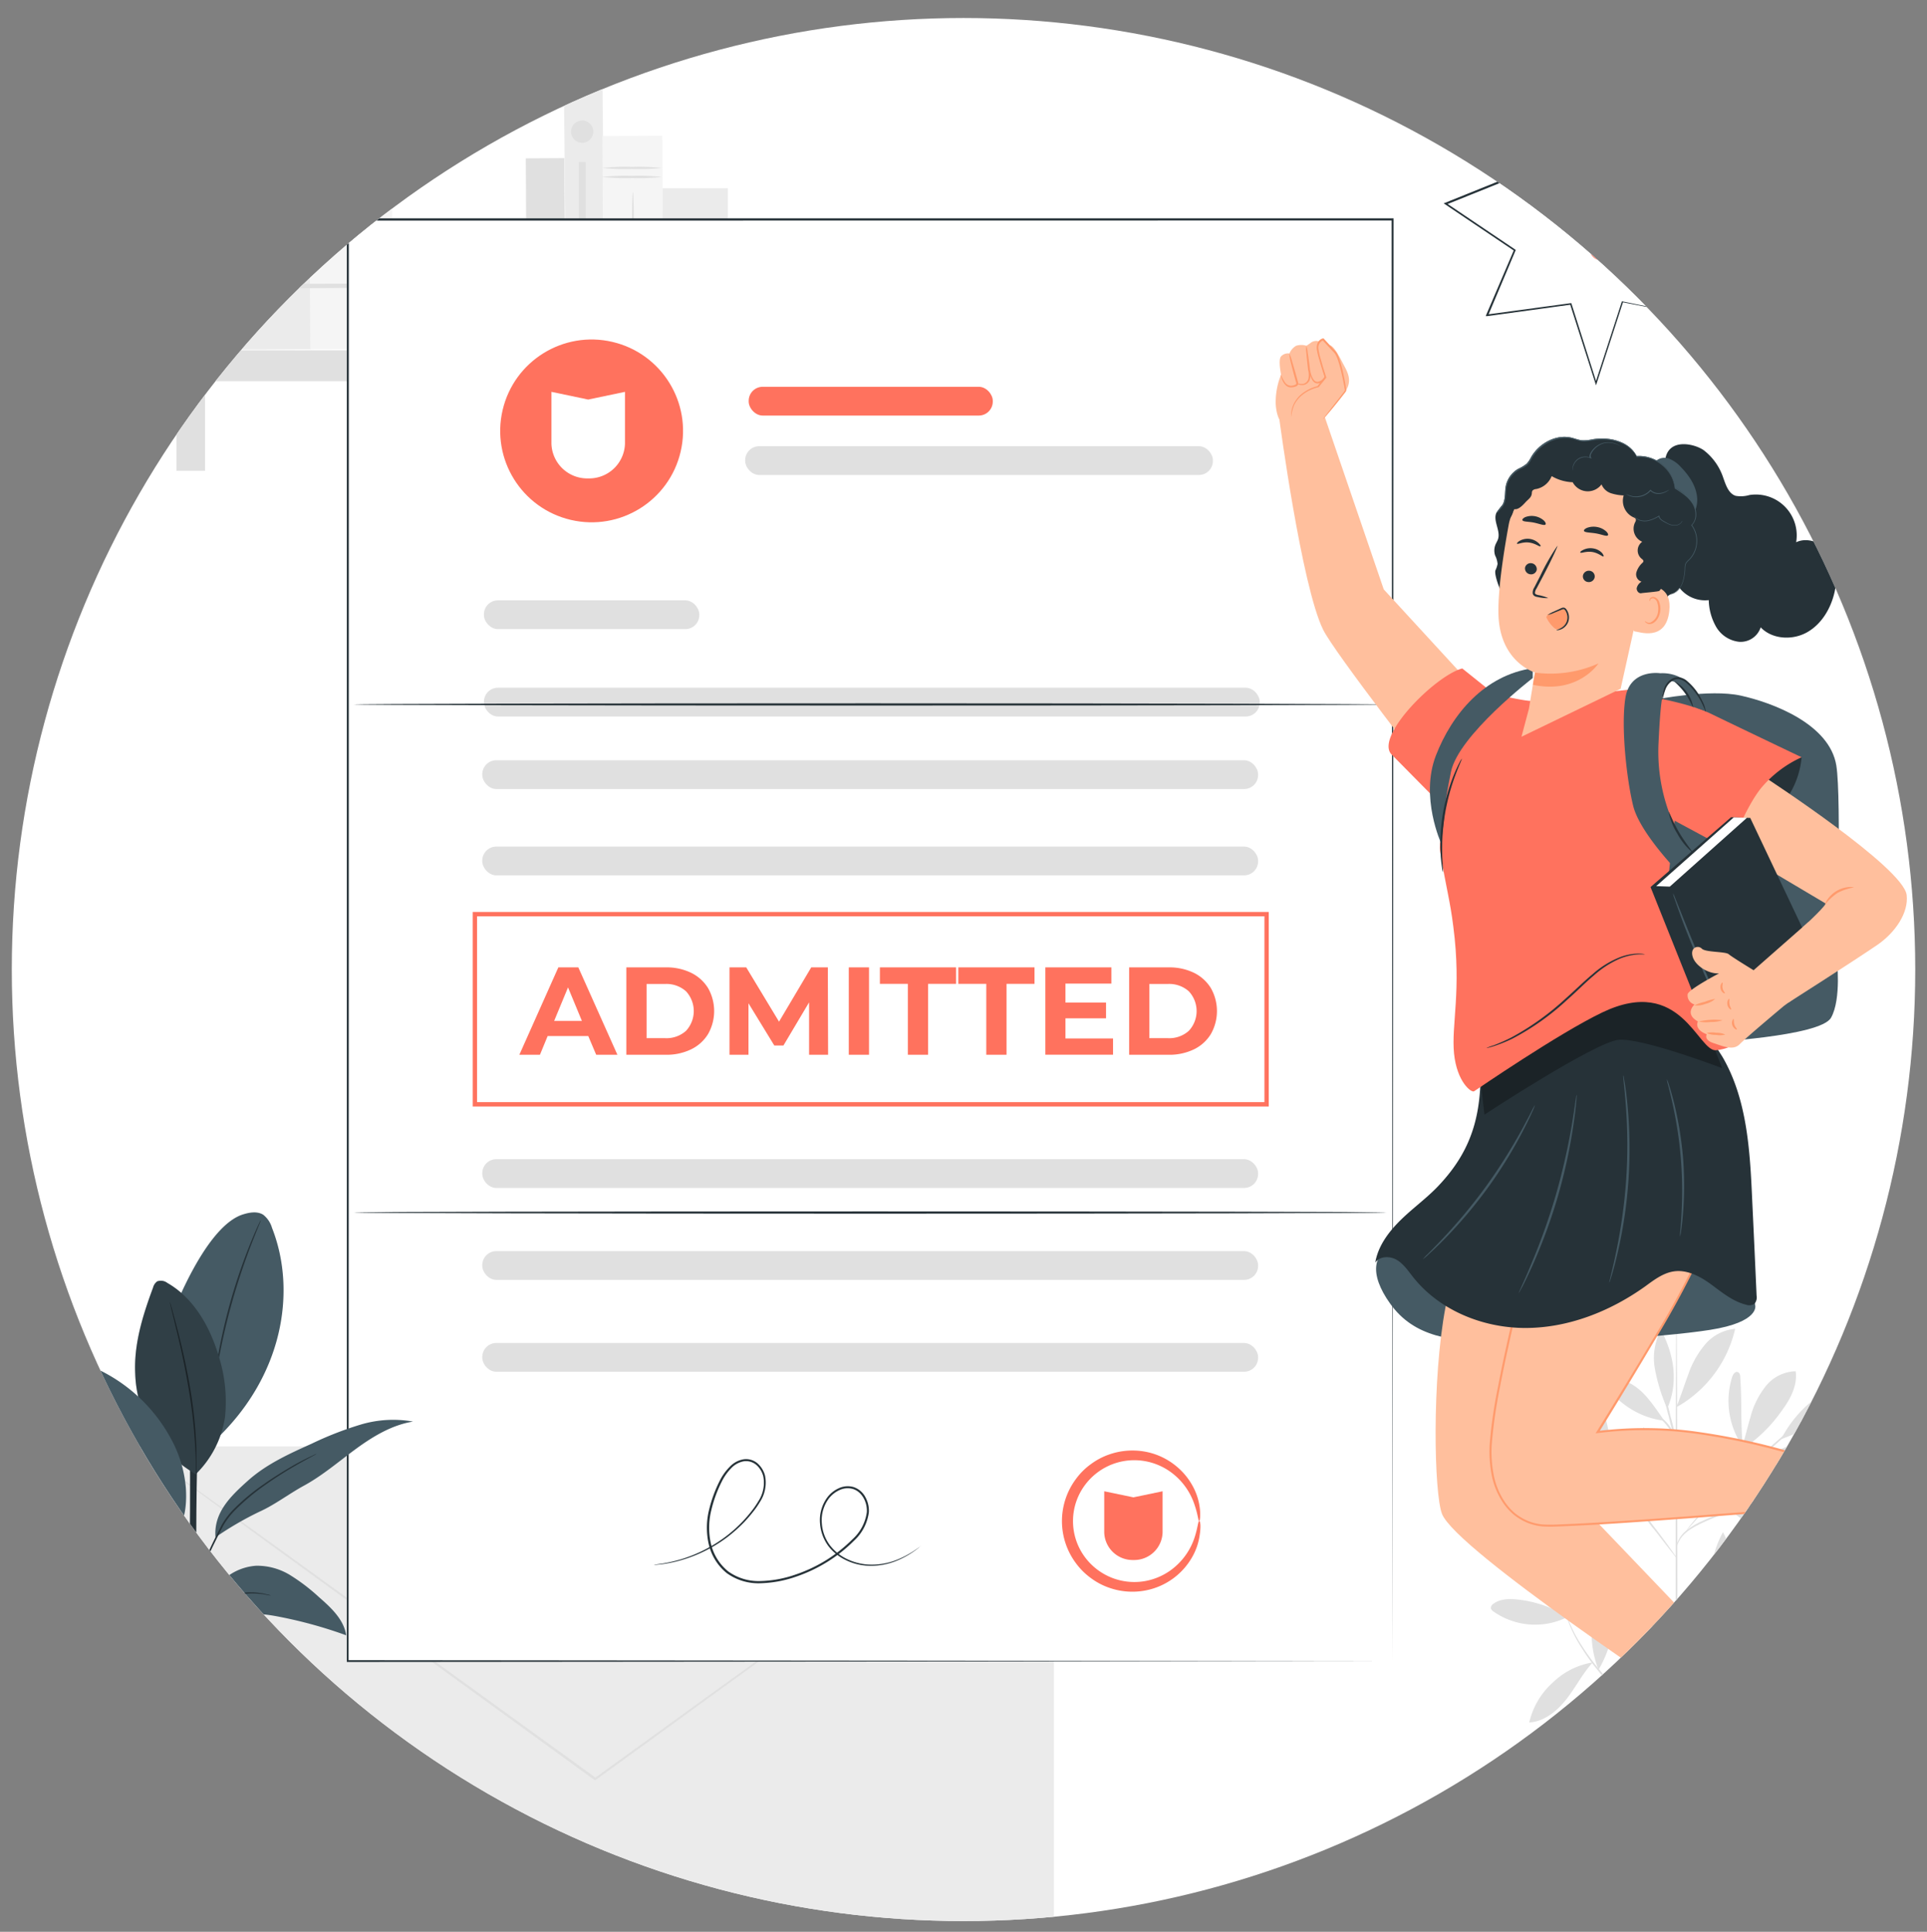
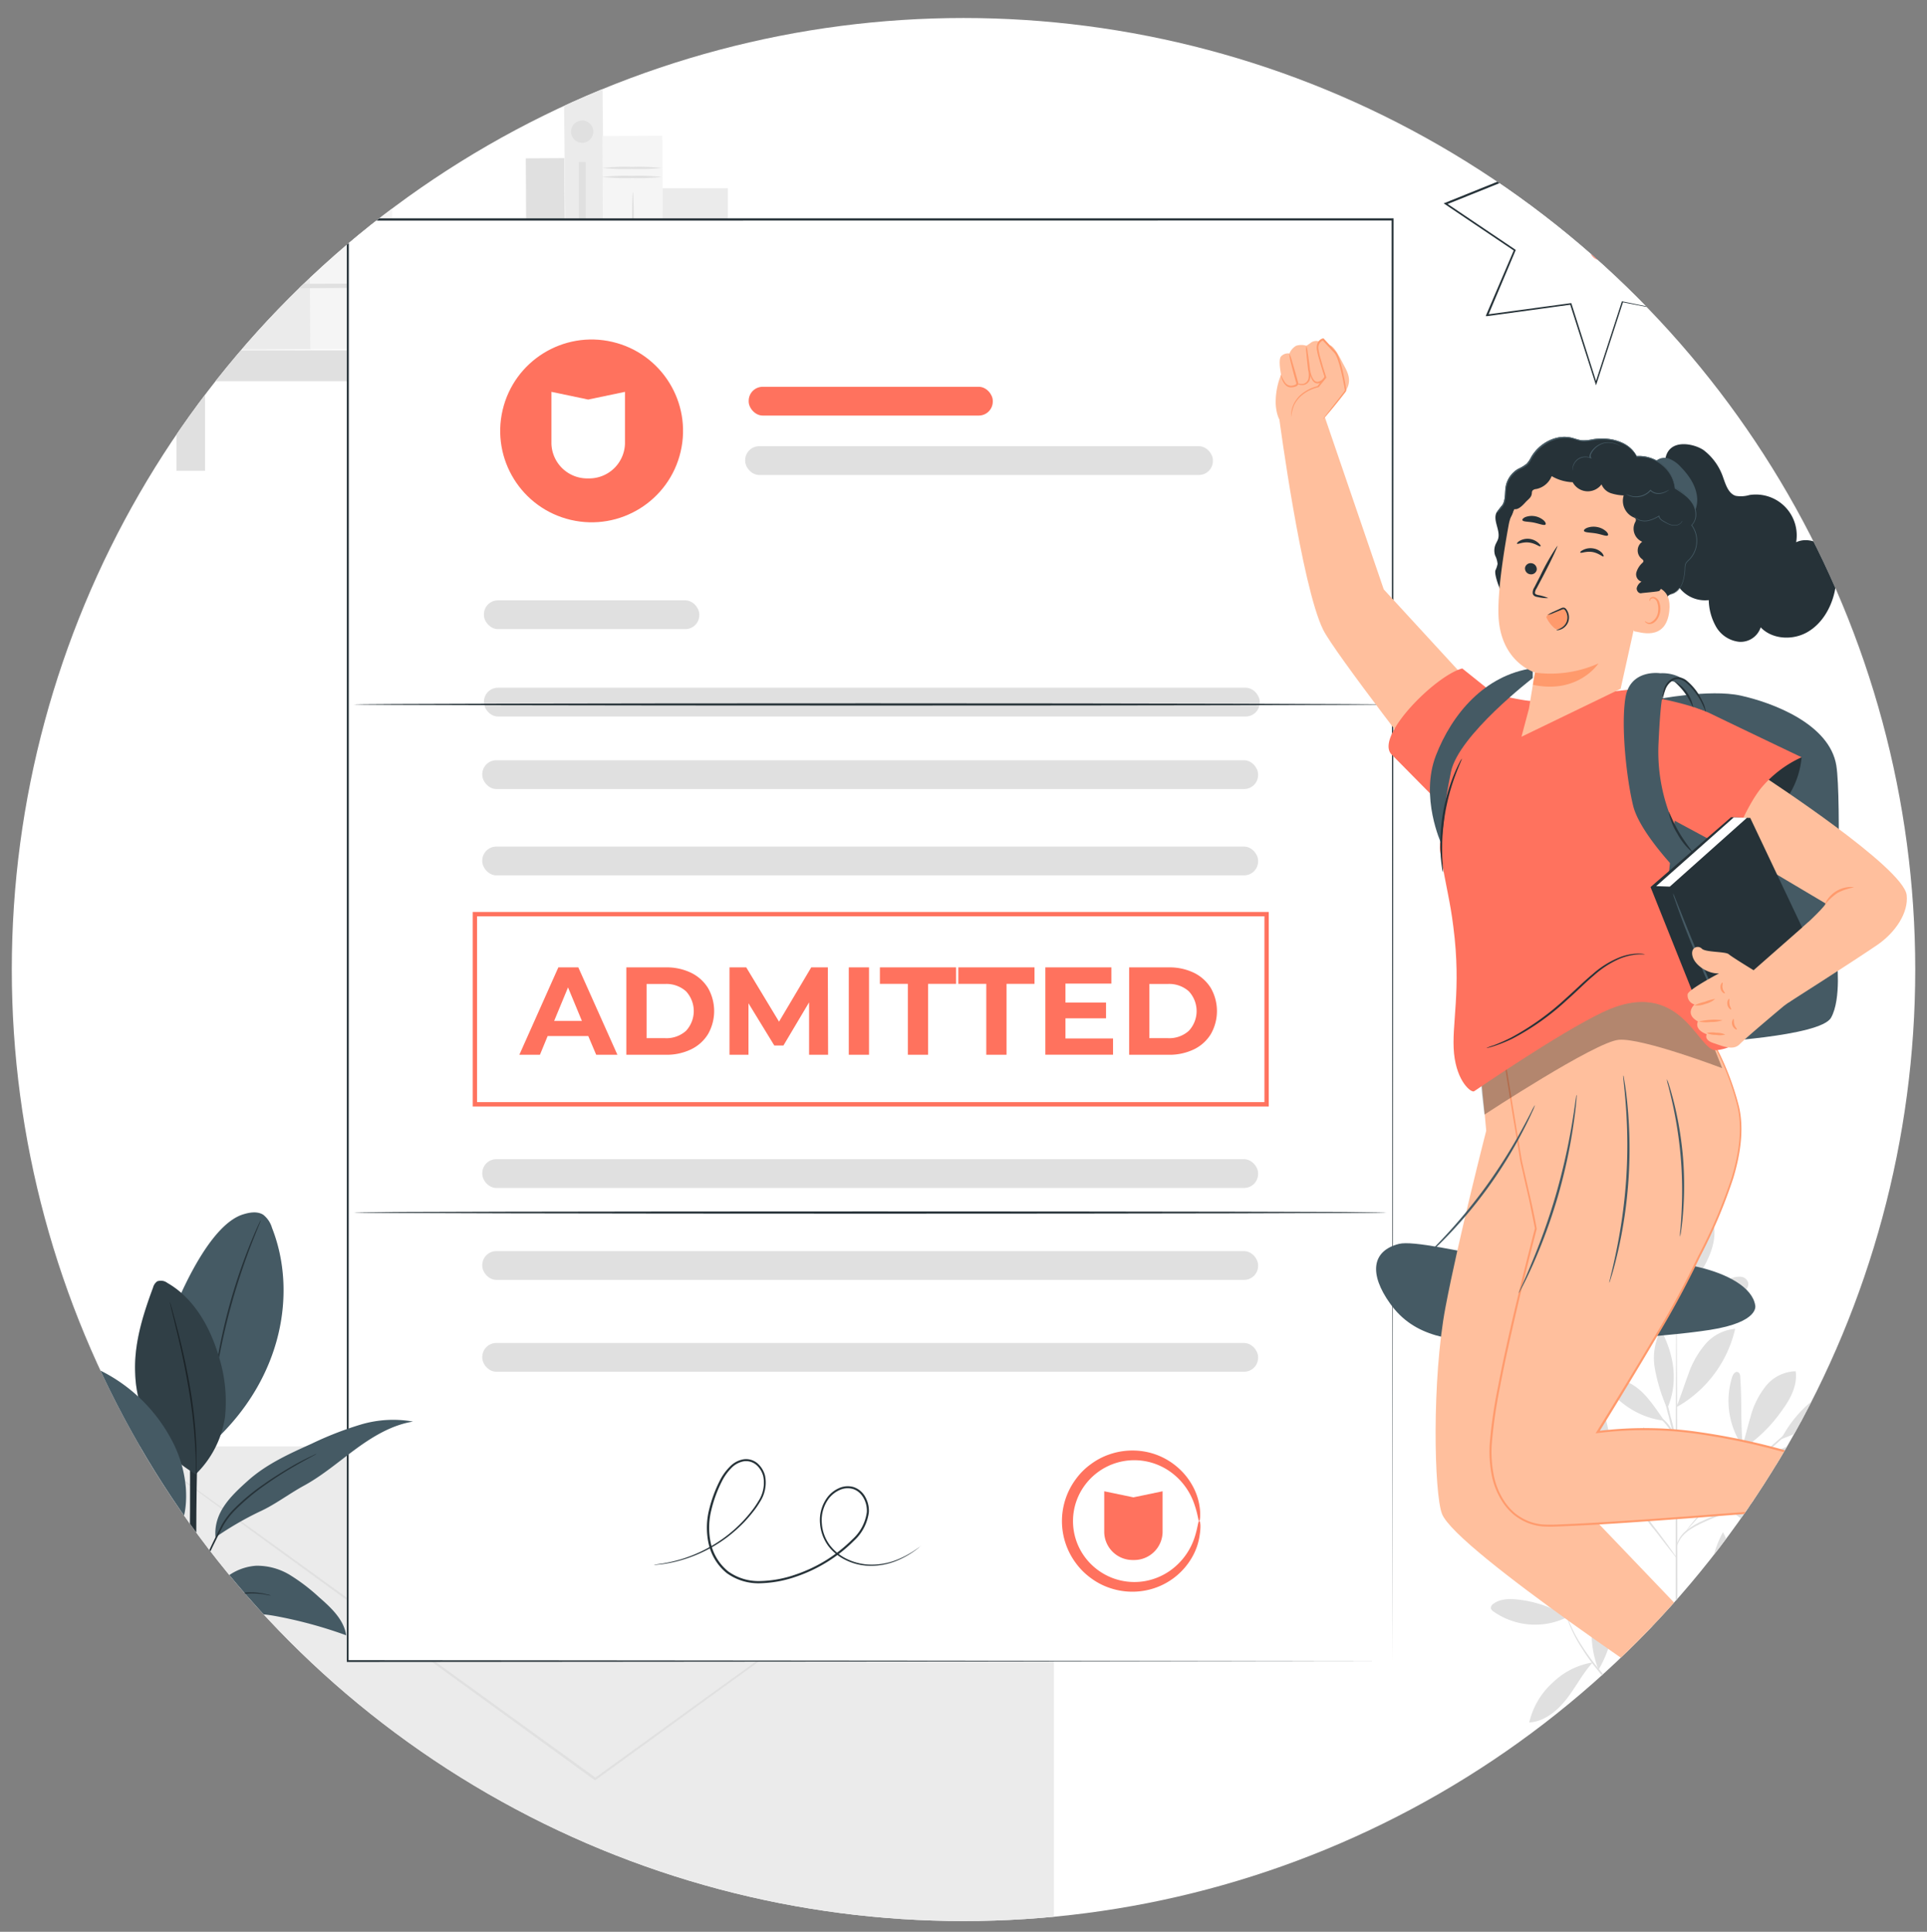
<svg xmlns="http://www.w3.org/2000/svg" viewBox="0 0 437.83 439.01">
  <rect x="0" y="0" width="437.83" height="439.01" fill="#808080" stroke="none" />
  <defs>
    <style>.cls-1{fill:none;}.cls-2{fill:#fff;}.cls-3{clip-path:url(#clip-path);}.cls-4{fill:#e0e0e0;}.cls-5{fill:#ebebeb;}.cls-6{fill:#f5f5f5;}.cls-7{fill:#fafafa;}.cls-8{fill:#263238;}.cls-9{fill:#ff725e;}.cls-10{fill:#455a64;}.cls-11{opacity:0.3;}.cls-12{fill:#ffbf9d;}.cls-13{fill:#ff9a6c;}</style>
    <clipPath id="clip-path">
      <circle class="cls-1" cx="218.92" cy="220.33" r="216.24" />
    </clipPath>
  </defs>
  <g id="Character">
    <circle class="cls-2" cx="218.92" cy="220.33" r="216.24" />
    <g class="cls-3">
      <rect class="cls-4" x="119.58" y="35.96" width="8.77" height="43.64" transform="translate(-0.31 0.67) rotate(-0.31)" />
      <rect class="cls-5" x="43.55" y="36.11" width="22.71" height="24.09" transform="translate(-0.26 0.29) rotate(-0.31)" />
      <rect class="cls-6" x="66.15" y="35.99" width="22.71" height="24.09" transform="matrix(1, -0.01, 0.01, 1, -0.26, 0.42)" />
      <path class="cls-4" d="M43.52,42.83c15.09.12,30.22,0,45.31-.21a.24.24,0,0,0,0-.48c-15.09-.09-30.22,0-45.31.27a.21.21,0,0,0,0,.42Z" />
      <rect class="cls-5" x="29.38" y="59.85" width="41.26" height="19.63" transform="translate(-0.37 0.27) rotate(-0.31)" />
      <rect class="cls-6" x="70.44" y="59.63" width="41.26" height="19.63" transform="translate(-0.37 0.49) rotate(-0.31)" />
      <path class="cls-4" d="M29.36,65.42c27.41.31,54.91,0,82.32-.4a.25.25,0,0,0,0-.49c-27.41-.14-54.92-.12-82.33.48a.21.21,0,0,0,0,.41Z" />
      <rect class="cls-4" x="13.93" y="79.6" width="159.86" height="7.03" />
      <rect class="cls-4" x="40.1" y="82.98" width="6.49" height="24" />
      <rect class="cls-4" x="136.97" y="82.98" width="6.49" height="24" />
      <rect class="cls-5" x="128.18" y="19.69" width="8.77" height="60.02" transform="matrix(1, -0.01, 0.01, 1, -0.26, 0.71)" />
      <rect class="cls-6" x="136.99" y="30.88" width="13.63" height="48.64" transform="translate(-0.29 0.77) rotate(-0.31)" />
      <path class="cls-4" d="M150.4,40.21a49,49,0,0,1-6.81.24,49.09,49.09,0,0,1-6.82-.24,49.09,49.09,0,0,1,6.82-.24A49,49,0,0,1,150.4,40.21Z" />
      <path class="cls-4" d="M150.4,38.17a50,50,0,0,1-6.81.23,50.13,50.13,0,0,1-6.82-.23,49.09,49.09,0,0,1,6.82-.24A49,49,0,0,1,150.4,38.17Z" />
      <path class="cls-4" d="M150.4,72.16a50,50,0,0,1-6.81.23,50.13,50.13,0,0,1-6.82-.23,49.09,49.09,0,0,1,6.82-.24A49,49,0,0,1,150.4,72.16Z" />
      <path class="cls-4" d="M150.4,70.12a50,50,0,0,1-6.81.23,50.13,50.13,0,0,1-6.82-.23,47.3,47.3,0,0,1,6.82-.24A47.21,47.21,0,0,1,150.4,70.12Z" />
      <path class="cls-4" d="M143.81,65.66c-.14,0-.24-4.91-.24-11s.1-11,.24-11,.23,4.9.23,11S143.94,65.66,143.81,65.66Z" />
      <rect class="cls-5" x="150.55" y="42.78" width="14.83" height="36.71" />
      <path class="cls-4" d="M134.8,29.91a2.53,2.53,0,1,1-2.53-2.52A2.52,2.52,0,0,1,134.8,29.91Z" />
      <rect class="cls-4" x="131.5" y="36.85" width="1.56" height="35.7" />
      <rect class="cls-5" x="78.77" y="280.94" width="112.94" height="208.46" transform="translate(-249.94 520.41) rotate(-90)" />
      <path class="cls-4" d="M239.47,328.7s-.18.15-.53.41l-1.56,1.17-6,4.44L209,351c-18.86,13.7-44.89,32.62-73.65,53.5h0l-.15.11-.15-.11L61.42,351,39.14,334.72l-6-4.44-1.56-1.17c-.35-.26-.52-.41-.52-.41l.55.37,1.59,1.13,6.1,4.36,22.39,16.13,73.75,53.38h-.3l73.74-53.38,22.39-16.13,6.1-4.36,1.59-1.13C239.27,328.82,239.47,328.7,239.47,328.7Z" />
      <path class="cls-4" d="M356.2,367.44a26.9,26.9,0,0,0-11.48-3.95c-1.88-.19-3.93-.14-5.43,1a1.12,1.12,0,0,0-.56,1,1.22,1.22,0,0,0,.53.68,16.42,16.42,0,0,0,16.94,1.28" />
      <path class="cls-4" d="M355.91,367.12a55.58,55.58,0,0,1-7.42-6.53,18.79,18.79,0,0,1-4.65-8.6,3.44,3.44,0,0,1,.37-2.87c5.91,4.61,10.55,10.58,11.7,18" />
      <path class="cls-4" d="M356.14,367.4a26.57,26.57,0,0,1,.14-9.74,13.14,13.14,0,0,1,5.18-8c1,2.38.59,5.13-.13,7.63a37.2,37.2,0,0,1-5.15,10.83" />
      <path class="cls-4" d="M361.93,377.78a17,17,0,0,0-9.2,4.66,17.37,17.37,0,0,0-5.27,9c3.45-.21,6.38-2.64,8.5-5.37s3.59-5.72,5.93-8.28" />
      <path class="cls-4" d="M363.19,379.44A22.71,22.71,0,0,1,365.82,358a27.36,27.36,0,0,1-2.63,21.48" />
      <path class="cls-4" d="M370.85,388.56a16.42,16.42,0,0,0-15.7,9,.92.92,0,0,0,.93,1.54c3.1-.21,5.84-2.07,8.1-4.19s4.24-4.57,6.74-6.4" />
      <path class="cls-4" d="M370.61,388.06a29.26,29.26,0,0,1-.3-16.33c.58-2.11,1.55-4.32,3.49-5.31a.68.68,0,0,1,.53-.09.69.69,0,0,1,.34.39,9.88,9.88,0,0,1,.82,4.69,29.36,29.36,0,0,1-.73,4.74c-.61,2.9-.94,6-2.53,8.52a16,16,0,0,0-1,1.87c-.3.63-.3.86-.58,1.36" />
      <path class="cls-4" d="M390.87,391.08a21.08,21.08,0,0,1,3.7-17.32c.26-.34.61-.71,1.05-.67.66.06.83.94.8,1.61a31.25,31.25,0,0,1-5.55,16.38" />
      <path class="cls-4" d="M392.7,392.33a25.19,25.19,0,0,0,20.67-4.2,16.73,16.73,0,0,0-11.19-1.38,16,16,0,0,0-9.48,5.58" />
      <path class="cls-4" d="M394.24,388.53A23.9,23.9,0,0,1,413,377.68a11.5,11.5,0,0,1-6.13,6.78,34.11,34.11,0,0,1-9,2.64c-1.2.23-2.84.49-3.62,1.43" />
      <path class="cls-4" d="M391.26,370.07a54.66,54.66,0,0,0,2.4-11,18.31,18.31,0,0,0-2.19-10.87,23.91,23.91,0,0,0-.32,22.23" />
      <path class="cls-4" d="M403.48,363.9c4.25-7.72,12.91-13.88,21.67-14.75-3.38,8.42-12.6,14.93-21.67,14.75" />
      <path class="cls-4" d="M400.81,365.41c6.33,1,11.73,5,17.65,7.46a7.9,7.9,0,0,0,4,.76,3.12,3.12,0,0,0,2-5.52,8.68,8.68,0,0,0-2.9-1.76c-6.44-2.68-13.35-2.75-20.14-1.12" />
      <path class="cls-4" d="M397.15,369.85c1.43.41,1.92,1.15,3.06,2.12a33,33,0,0,0,13.38,6.87c.51.13,1.18.18,1.43-.28s-.06-.9-.35-1.25a18.36,18.36,0,0,0-8.07-5.49c-3.09-1.15-5.77-2.53-9.45-2.24" />
      <path class="cls-4" d="M393,343a25.34,25.34,0,0,0,19.42,6.6,1.32,1.32,0,0,0,.88-.32c.49-.53-.1-1.35-.67-1.79-5.71-4.45-12.62-6.3-19.63-4.49" />
      <path class="cls-4" d="M397.92,341.23a27,27,0,0,1,24.22-4,19.23,19.23,0,0,1-11.54,5.06,36.41,36.41,0,0,1-12.68-1.07" />
      <path class="cls-4" d="M396,328.91c-.56-5.7-.2-10.2-.6-15.92,0-.46-.12-1-.55-1.17-.6-.23-1.09.5-1.29,1.11A18.21,18.21,0,0,0,396,328.78" />
      <path class="cls-4" d="M395.56,329.54a33.6,33.6,0,0,0,9.43-9.17c1.87-2.55,3.44-5.61,3-8.74A9,9,0,0,0,401.2,315a19,19,0,0,0-3.47,7c-.76,2.51-1.29,5.08-2.17,7.55" />
      <path class="cls-4" d="M404.83,327a76,76,0,0,0,23.22-13.69c-2.77-1.12-5.95-.45-8.72.67a27.46,27.46,0,0,0-14.62,13" />
      <path class="cls-4" d="M398.16,332.65a47.24,47.24,0,0,0,12.9.07,55.09,55.09,0,0,0,12-4,1.42,1.42,0,0,0,.81-.62.93.93,0,0,0-.29-1,2.54,2.54,0,0,0-1-.49,22.35,22.35,0,0,0-13,.78,60.44,60.44,0,0,0-11.43,5.29" />
      <path class="cls-4" d="M373.69,343.22a22.78,22.78,0,0,1-.21-18.88c1.78,2.71,2,6.16,1.67,9.39s-1.31,6.54-1.37,9.78" />
      <path class="cls-4" d="M362,337.33a26.31,26.31,0,0,0-19.56,8.33,18.22,18.22,0,0,0,10.71-2,54.09,54.09,0,0,0,9.18-6.15" />
      <path class="cls-4" d="M354.15,334.7c-3.58-.29-7-.73-10.45.32a12.53,12.53,0,0,0-8,6.75,18.81,18.81,0,0,0,9.79-1.85,55.72,55.72,0,0,0,8.62-5.22" />
      <path class="cls-4" d="M365.78,334.82c-3.22-2.1-6.52-4.25-10.26-5.12s-8.08-.23-10.69,2.59c3,1.78,6.71,2,10.22,2s7.82,0,11.13,1.13" />
      <path class="cls-4" d="M365.8,335c-5.5-5.39-7.58-15.09-5.37-22.46A34.26,34.26,0,0,1,365.8,335" />
      <path class="cls-4" d="M380.9,319.71c1-2.41,1.77-4.94,2.7-7.39a21.16,21.16,0,0,1,3.84-6.82,10.15,10.15,0,0,1,6.8-3.52A27.42,27.42,0,0,1,381,319.74" />
      <path class="cls-4" d="M378.17,322.89c-1.71-2.36-3.7-5.56-6-7.33a10.1,10.1,0,0,0-8.19-2.15,19.07,19.07,0,0,0,14.21,9.48" />
      <path class="cls-4" d="M378.72,319.9a40,40,0,0,1-2.71-8.78,13.66,13.66,0,0,1,1.37-8.92c3,5.7,4,11.82,1.49,17.77" />
      <path class="cls-4" d="M380.93,302.2c1.71-5.65,6.88-9.81,12.47-11.72a4.73,4.73,0,0,1,2.19-.33,1.91,1.91,0,0,1,1.61,1.34c.2,1-.59,1.83-1.34,2.47a42.4,42.4,0,0,1-14.93,8.24" />
      <path class="cls-4" d="M381,297.58a40.86,40.86,0,0,1,1.63-10.8c1.19-3.45,3.47-6.69,6.8-8.2.56,3.68-1.06,7.34-3,10.51s-4.32,6.16-5.5,9.69" />
      <path class="cls-4" d="M380.9,300.09c-1.41-4.12-1.55-9.35-4-12.94-1.72-2.51-4.49-4.22-6-6.88a10.42,10.42,0,0,0,.35,7.81,22.48,22.48,0,0,0,4.56,6.53c1.82,1.95,3.39,3.41,5.08,5.48" />
      <path class="cls-4" d="M380.93,421.38c-.11,0-.2-27.48-.21-61.36s.07-61.37.18-61.37.21,27.47.22,61.37S381,421.38,380.93,421.38Z" />
      <path class="cls-4" d="M404.94,339.08a6.47,6.47,0,0,1-1,.38l-2.84,1c-2.4.82-5.69,2-9.27,3.47s-6.87,2.75-8.78,4.39a6.64,6.64,0,0,0-1.76,2.34c-.27.64-.32,1-.36,1a.8.8,0,0,1,0-.29,3.8,3.8,0,0,1,.2-.8,6.17,6.17,0,0,1,1.72-2.49,15.18,15.18,0,0,1,3.81-2.36c1.52-.71,3.21-1.45,5-2.19,3.59-1.47,6.9-2.61,9.33-3.36,1.21-.38,2.2-.66,2.88-.84A5.47,5.47,0,0,1,404.94,339.08Z" />
      <path class="cls-4" d="M412.81,319.74a1.52,1.52,0,0,1-.29.31l-.88.83-3.29,3-11,9.76c-4.27,3.8-8,7.44-10.53,10.18-1.28,1.37-2.29,2.5-3,3.29l-.8.91a1.88,1.88,0,0,1-.29.3A1.69,1.69,0,0,1,383,348c.17-.22.41-.55.74-1,.66-.82,1.64-2,2.89-3.38a139,139,0,0,1,10.48-10.29c4.29-3.8,8.2-7.21,11-9.67l3.38-2.89.93-.78A2.19,2.19,0,0,1,412.81,319.74Z" />
      <path class="cls-4" d="M392.78,337.5c-.11-.05.78-2.12,1.67-4.73s1.32-4.8,1.43-4.79a15.68,15.68,0,0,1-1.05,4.92,34.25,34.25,0,0,1-1.33,3.3A5.12,5.12,0,0,1,392.78,337.5Z" />
      <path class="cls-4" d="M381,354.13a4.66,4.66,0,0,1-.66-.77l-1.69-2.16c-1.42-1.84-3.38-4.37-5.58-7.14s-4.21-5.25-5.68-7.05l-1.72-2.13a4.61,4.61,0,0,1-.6-.82,5.1,5.1,0,0,1,.71.72c.44.48,1.07,1.18,1.83,2.05,1.52,1.76,3.57,4.21,5.77,7s4.13,5.33,5.49,7.21c.68.94,1.23,1.7,1.59,2.24A5,5,0,0,1,381,354.13Z" />
      <path class="cls-4" d="M375.69,347.37a9.71,9.71,0,0,1-2.2-4.13,11.56,11.56,0,0,1-.5-4.16h.17c-.08.32-.13.49-.17.48s0-.18,0-.51l.17,0a19.4,19.4,0,0,0,.71,4.05A32,32,0,0,0,375.69,347.37Z" />
      <path class="cls-4" d="M368.9,338.82a7.24,7.24,0,0,0-1.54-.9,10.55,10.55,0,0,0-4.28-.34,26.71,26.71,0,0,0-4.31.7,11.46,11.46,0,0,1-1.77.42,6.54,6.54,0,0,1,1.7-.69,19.27,19.27,0,0,1,4.35-.82,9.33,9.33,0,0,1,4.41.47A2.78,2.78,0,0,1,368.9,338.82Z" />
      <path class="cls-4" d="M367.28,336.75c0,.06-.89-.36-2.36-.86a23.66,23.66,0,0,0-5.88-1.21,24.32,24.32,0,0,0-6,.3c-1.53.27-2.45.56-2.47.49a2.67,2.67,0,0,1,.63-.26,14.54,14.54,0,0,1,1.78-.51,21.09,21.09,0,0,1,12,.92,14.62,14.62,0,0,1,1.69.77C367.09,336.6,367.3,336.72,367.28,336.75Z" />
      <path class="cls-4" d="M380.9,328a51.64,51.64,0,0,1-1.72-6,48.12,48.12,0,0,1-1.33-6.08,52.21,52.21,0,0,1,1.72,6A48.6,48.6,0,0,1,380.9,328Z" />
      <path class="cls-4" d="M381,328a28.67,28.67,0,0,0-1.9-3.57,15.66,15.66,0,0,0-2.81-2.9,2.62,2.62,0,0,1,1.08.56,8.62,8.62,0,0,1,2.05,2.11A7.9,7.9,0,0,1,381,328Z" />
      <path class="cls-4" d="M380.93,406.73s-.12-.66-.43-1.83a25.92,25.92,0,0,0-1.84-4.75,65.94,65.94,0,0,0-9.74-13.73c-2.17-2.48-4.28-4.83-6.08-7.07a50.24,50.24,0,0,1-4.34-6.27,29.33,29.33,0,0,1-2.19-4.65c-.21-.57-.35-1-.43-1.33a2.64,2.64,0,0,1-.12-.47s.24.63.69,1.75a33.66,33.66,0,0,0,2.29,4.56,52.7,52.7,0,0,0,4.39,6.18c1.8,2.22,3.91,4.55,6.09,7A62,62,0,0,1,378.91,400a23.45,23.45,0,0,1,1.74,4.84,12.24,12.24,0,0,1,.24,1.38A2.46,2.46,0,0,1,380.93,406.73Z" />
      <path class="cls-4" d="M402.63,382.23s-.4.23-1.14.63a25,25,0,0,0-2.95,1.95,33.9,33.9,0,0,0-3.87,3.54c-1.36,1.43-2.76,3.1-4.19,4.89-2.86,3.58-5.53,6.76-7.13,9.29a34.65,34.65,0,0,0-1.79,3.06,9.16,9.16,0,0,1-.63,1.14,1.69,1.69,0,0,1,.11-.32c.08-.21.2-.51.38-.89a26.92,26.92,0,0,1,1.69-3.14,101.27,101.27,0,0,1,7.06-9.39c1.43-1.79,2.85-3.46,4.23-4.9a31.81,31.81,0,0,1,4-3.5,20.44,20.44,0,0,1,3.05-1.86c.38-.19.68-.31.89-.4S402.62,382.21,402.63,382.23Z" />
      <path class="cls-4" d="M403.05,390.18a19.21,19.21,0,0,1-2.4.34,32.06,32.06,0,0,0-5.7,1.13,16.84,16.84,0,0,0-5.1,2.68c-1.18.9-1.74,1.66-1.79,1.61a1.89,1.89,0,0,1,.36-.55,8,8,0,0,1,1.25-1.28,15.35,15.35,0,0,1,5.16-2.84,25.63,25.63,0,0,1,5.79-1A12.23,12.23,0,0,1,403.05,390.18Z" />
      <path class="cls-4" d="M388.76,395.07c-.12-.07,1-1.73,1.8-3.95s1-4.22,1.11-4.19a3.82,3.82,0,0,1,0,1.29,13.43,13.43,0,0,1-.7,3,14.7,14.7,0,0,1-1.39,2.79C389.11,394.71,388.81,395.1,388.76,395.07Z" />
      <path class="cls-4" d="M409.65,360.88a1.83,1.83,0,0,1-.38.21l-1.13.51c-.49.21-1.09.48-1.77.84s-1.47.71-2.3,1.2l-1.31.75c-.45.26-.9.57-1.38.87-1,.59-1.94,1.31-3,2.05a55.63,55.63,0,0,0-6.2,5.45,54.8,54.8,0,0,0-5.23,6.38c-.7,1.06-1.39,2.05-2,3-.28.49-.57.95-.82,1.42s-.48.9-.7,1.33c-.47.84-.8,1.65-1.13,2.34s-.58,1.3-.77,1.8-.35.84-.48,1.14a1.68,1.68,0,0,1-.19.39,2.26,2.26,0,0,1,.12-.41c.1-.31.24-.7.4-1.18s.4-1.13.72-1.83.63-1.52,1.08-2.37l.68-1.36c.24-.47.53-.94.81-1.43.54-1,1.23-2,1.93-3.08A49.13,49.13,0,0,1,398.19,367c1.05-.73,2-1.45,3-2,.49-.29.94-.6,1.41-.85l1.33-.73c.84-.49,1.64-.83,2.33-1.16a19.34,19.34,0,0,1,1.81-.78l1.16-.45A2,2,0,0,1,409.65,360.88Z" />
      <path class="cls-4" d="M392.48,372.39a2.8,2.8,0,0,1,.95-1.41,6,6,0,0,1,3.8-1.46,10.51,10.51,0,0,1,4,.78,5.56,5.56,0,0,1,1.51.74,9.71,9.71,0,0,1-1.61-.47,12.06,12.06,0,0,0-3.9-.65,6.19,6.19,0,0,0-3.63,1.27A12.47,12.47,0,0,0,392.48,372.39Z" />
      <path class="cls-4" d="M389.92,375a10.08,10.08,0,0,0,.83-7.18c.05,0,.26.36.45,1a7.3,7.3,0,0,1-.61,5.27C390.25,374.75,390,375.06,389.92,375Z" />
      <path class="cls-4" d="M362,410.67c.6,10.5,3.76,21.18,8.63,32h21.16c4.64-10.69,7.59-21.35,8.11-32Z" />
      <path class="cls-7" d="M396.42,427.66c0,.11-7,.2-15.56.2s-15.56-.09-15.56-.2,7-.2,15.56-.2S396.42,427.55,396.42,427.66Z" />
      <path class="cls-7" d="M396,431.46c0,.11-6.53.2-14.59.2s-14.59-.09-14.59-.2,6.53-.2,14.59-.2S396,431.35,396,431.46Z" />
      <path class="cls-7" d="M370.92,417.56a59.51,59.51,0,0,1,0,9.75,59.51,59.51,0,0,1,0-9.75Z" />
      <path class="cls-7" d="M382.26,417.56a63.86,63.86,0,0,1,0,10.1,63.86,63.86,0,0,1,0-10.1Z" />
      <path class="cls-7" d="M392.9,417.48a66.41,66.41,0,0,1,0,10.3,69.89,69.89,0,0,1,0-10.3Z" />
      <path class="cls-7" d="M399.18,417.56c0,.11-8.17.2-18.25.2s-18.26-.09-18.26-.2,8.17-.2,18.26-.2S399.18,417.45,399.18,417.56Z" />
      <rect class="cls-2" x="79" y="49.88" width="237.42" height="327.61" />
      <path class="cls-8" d="M316.42,377.49c0-2.05-.09-133.85-.23-327.61l.23.23L79,50.14h0l.25-.26c0,122.49,0,235.86-.05,327.61l-.2-.21,237.41.21L79,377.69H78.8v-.21c0-91.75,0-205.12,0-327.61v-.25H79l237.39,0h.23v.23C316.52,243.64,316.42,375.44,316.42,377.49Z" />
      <path class="cls-8" d="M315,275.55c0,.14-52.52.26-117.29.26s-117.3-.12-117.3-.26,52.51-.25,117.3-.25S315,275.41,315,275.55Z" />
      <circle class="cls-9" cx="134.42" cy="97.92" r="20.77" transform="translate(8.47 206.52) rotate(-76.84)" />
      <path class="cls-2" d="M133.64,108.72h0a8.14,8.14,0,0,1-8.35-7.91V89.05l8.35,1.75L142,89.05v11.76A8.14,8.14,0,0,1,133.64,108.72Z" />
      <rect class="cls-9" x="170.11" y="87.9" width="55.46" height="6.54" rx="3.18" />
      <rect class="cls-4" x="109.58" y="172.77" width="176.27" height="6.54" rx="3.18" />
      <rect class="cls-4" x="109.58" y="192.39" width="176.27" height="6.54" rx="3.18" />
      <rect class="cls-4" x="109.58" y="263.43" width="176.27" height="6.54" rx="3.18" />
      <rect class="cls-4" x="109.58" y="284.32" width="176.27" height="6.54" rx="3.18" />
      <rect class="cls-4" x="109.58" y="305.2" width="176.27" height="6.54" rx="3.18" />
      <rect class="cls-4" x="109.95" y="156.29" width="176.27" height="6.54" rx="3.18" />
      <rect class="cls-4" x="109.95" y="136.43" width="48.94" height="6.54" rx="3.18" />
      <rect class="cls-4" x="169.31" y="101.4" width="106.27" height="6.54" rx="3.18" />
      <path class="cls-9" d="M133.66,235.45h-9.23l-1.75,4.25H118l8.86-19.86h4.54l8.88,19.86h-4.82ZM132.21,232l-3.15-7.61L125.91,232Z" />
      <path class="cls-9" d="M142.31,219.84h9a12.69,12.69,0,0,1,5.71,1.23,9.32,9.32,0,0,1,3.86,3.48,10.56,10.56,0,0,1,0,10.44,9.18,9.18,0,0,1-3.86,3.48,12.69,12.69,0,0,1-5.71,1.23h-9Zm8.8,16.09a6.66,6.66,0,0,0,4.75-1.66,6.61,6.61,0,0,0,0-9,6.7,6.7,0,0,0-4.75-1.66h-4.2v12.32Z" />
      <path class="cls-9" d="M183.83,239.7l0-11.91L178,237.6h-2.07L170.06,228V239.7h-4.31V219.84h3.8L177,232.18l7.32-12.34h3.77l.06,19.86Z" />
      <path class="cls-9" d="M192.85,219.84h4.6V239.7h-4.6Z" />
      <path class="cls-9" d="M206.27,223.59h-6.35v-3.75h17.31v3.75h-6.36V239.7h-4.6Z" />
      <path class="cls-9" d="M224.09,223.59h-6.35v-3.75h17.31v3.75h-6.36V239.7h-4.6Z" />
      <path class="cls-9" d="M252.89,236v3.69H237.51V219.84h15v3.69H242.08v4.31h9.22v3.58h-9.22V236Z" />
      <path class="cls-9" d="M256.55,219.84h9a12.76,12.76,0,0,1,5.72,1.23,9.29,9.29,0,0,1,3.85,3.48,10.56,10.56,0,0,1,0,10.44,9.16,9.16,0,0,1-3.85,3.48,12.76,12.76,0,0,1-5.72,1.23h-9Zm8.8,16.09a6.64,6.64,0,0,0,4.75-1.66,6.58,6.58,0,0,0,0-9,6.69,6.69,0,0,0-4.75-1.66h-4.2v12.32Z" />
      <path class="cls-9" d="M288.27,251.46H107.41V207.25H288.27Zm-179.88-1h178.9V208.23H108.39Z" />
      <path class="cls-9" d="M272.47,345.68c-.22,0-.26-1.33-1-3.53a14.94,14.94,0,0,0-5.5-7.64,14.23,14.23,0,0,0-5.94-2.48,14,14,0,0,0-7.25.71,14,14,0,0,0-6.34,4.84,13.73,13.73,0,0,0,0,16.2,14.06,14.06,0,0,0,6.35,4.84,14.07,14.07,0,0,0,7.26.71,14.24,14.24,0,0,0,5.93-2.48,14.94,14.94,0,0,0,5.5-7.64c.69-2.2.73-3.54,1-3.53s.44,1.34,0,3.77a13.75,13.75,0,0,1-1.51,4.23,15.52,15.52,0,0,1-10.5,7.72,15.87,15.87,0,0,1-8.44-.57,15.29,15.29,0,0,1-4.11-2.16,15.49,15.49,0,0,1-3.45-3.41,16,16,0,0,1,0-19.16,15.07,15.07,0,0,1,3.45-3.41,15.29,15.29,0,0,1,4.11-2.16,16,16,0,0,1,8.44-.58,15.47,15.47,0,0,1,6.64,3.13,15.22,15.22,0,0,1,3.86,4.6,13.75,13.75,0,0,1,1.51,4.23C272.91,344.34,272.6,345.69,272.47,345.68Z" />
      <path class="cls-8" d="M209.28,351.25a2.24,2.24,0,0,1-.3.28c-.21.18-.53.42-.95.74a20.26,20.26,0,0,1-4,2.29,15.37,15.37,0,0,1-7.19,1.24,12.77,12.77,0,0,1-4.45-1.16,11,11,0,0,1-4.07-3.15,9.77,9.77,0,0,1-2-5.28,8.68,8.68,0,0,1,1.63-5.89,6.62,6.62,0,0,1,2.55-2.07,4.82,4.82,0,0,1,3.39-.32,4.68,4.68,0,0,1,2.7,2.24,6.41,6.41,0,0,1,.82,3.5,10.62,10.62,0,0,1-3.38,6.47,33.61,33.61,0,0,1-6,4.77,34.26,34.26,0,0,1-7.15,3.39,26.62,26.62,0,0,1-8,1.5,12.31,12.31,0,0,1-7.78-2.32,11.93,11.93,0,0,1-4.11-6.74,17,17,0,0,1,.12-7.64,30.3,30.3,0,0,1,2.57-6.88,12.22,12.22,0,0,1,2.11-2.87,5.57,5.57,0,0,1,3.06-1.7,4,4,0,0,1,3.27.91,5.62,5.62,0,0,1,1.71,2.82,8.05,8.05,0,0,1-1.2,6,18.6,18.6,0,0,1-1.67,2.37c-.58.75-1.2,1.43-1.81,2.1a35,35,0,0,1-3.83,3.42,33.75,33.75,0,0,1-3.84,2.5,32.12,32.12,0,0,1-6.77,2.8,30,30,0,0,1-4.53.93l-1.2.11-.41,0a1.55,1.55,0,0,1,.4-.07l1.19-.16a35,35,0,0,0,4.49-1,32.35,32.35,0,0,0,6.69-2.86,31.59,31.59,0,0,0,7.55-5.92c.6-.66,1.21-1.34,1.78-2.08a19.79,19.79,0,0,0,1.62-2.34,7.64,7.64,0,0,0,1.13-5.68,5.07,5.07,0,0,0-1.58-2.59,3.58,3.58,0,0,0-2.92-.81,5.21,5.21,0,0,0-2.81,1.58,12,12,0,0,0-2,2.78,29.58,29.58,0,0,0-2.5,6.75,16.48,16.48,0,0,0-.12,7.43,11.43,11.43,0,0,0,3.94,6.45,11.8,11.8,0,0,0,7.47,2.21,26,26,0,0,0,7.85-1.47,34,34,0,0,0,7.05-3.33,33.54,33.54,0,0,0,5.89-4.69,10.14,10.14,0,0,0,3.26-6.16c.14-2.24-1.09-4.66-3.18-5.28a4.37,4.37,0,0,0-3.08.28,6.48,6.48,0,0,0-2.4,1.93,8.28,8.28,0,0,0-1.56,5.61,9.34,9.34,0,0,0,1.92,5.09,10.68,10.68,0,0,0,3.93,3.08,13,13,0,0,0,4.33,1.17,15.29,15.29,0,0,0,7.1-1.15,21.78,21.78,0,0,0,4-2.18c.43-.3.76-.54,1-.7Z" />
      <path class="cls-9" d="M257.52,354.52h0a6.46,6.46,0,0,1-6.63-6.29V338.9l6.63,1.38,6.63-1.38v9.33A6.46,6.46,0,0,1,257.52,354.52Z" />
      <path class="cls-8" d="M315,160.09c0,.14-52.52.25-117.29.25s-117.3-.11-117.3-.25,52.51-.26,117.3-.26S315,160,315,160.09Z" />
      <path class="cls-8" d="M47.41,410.06S42.58,376.84,43,357.51s0-41.07,0-41.07h2.23s-1.51,38.37.13,61.51,6,32.11,6,32.11H47.41" />
      <path class="cls-10" d="M61.81,279.06a5.89,5.89,0,0,0-2-3c-1.41-.89-3.27-.52-4.84,0-6.73,2.37-12.69,14.92-15.41,21.52l8.93,30.09C64.58,312.79,67.37,293.16,61.81,279.06Z" />
      <path class="cls-8" d="M59.26,277.31a2.71,2.71,0,0,1-.13.39l-.44,1.1c-.39.94-.94,2.32-1.6,4-1.31,3.42-3,8.2-4.49,13.58s-2.52,10.34-3.15,13.95c-.32,1.8-.56,3.27-.71,4.28-.08.47-.14.86-.19,1.17a2.39,2.39,0,0,1-.09.4,1.59,1.59,0,0,1,0-.41c0-.31.07-.7.12-1.18.11-1,.31-2.49.59-4.3a128.29,128.29,0,0,1,7.66-27.58c.69-1.7,1.28-3.07,1.71-4l.5-1.07A1.7,1.7,0,0,1,59.26,277.31Z" />
      <path class="cls-10" d="M44.49,335a27.27,27.27,0,0,1-13.77-22.88c-.32-6.68,1.73-13.24,4.06-19.51a2.5,2.5,0,0,1,.94-1.41,2.41,2.41,0,0,1,2.29.35c6.08,3.47,9.76,10.07,11.73,16.79a33.87,33.87,0,0,1,1.37,13.81A22.93,22.93,0,0,1,44.49,335" />
      <path class="cls-8" d="M44.49,335a2.12,2.12,0,0,1,0-.4l0-1.16c0-1,0-2.45-.12-4.24a114.83,114.83,0,0,0-1.56-13.91c-.92-5.39-2-10.21-2.88-13.7-.41-1.71-.75-3.11-1-4.13l-.26-1.13a1.73,1.73,0,0,1-.07-.4,1.42,1.42,0,0,1,.14.38c.09.29.19.66.33,1.11.27,1,.65,2.37,1.1,4.1.9,3.48,2.07,8.31,3,13.71a103.67,103.67,0,0,1,1.45,14c0,1.79,0,3.25,0,4.25,0,.47,0,.85,0,1.16A1.6,1.6,0,0,1,44.49,335Z" />
      <g class="cls-11">
        <path d="M44.49,335a27.27,27.27,0,0,1-13.77-22.88c-.32-6.68,1.73-13.24,4.06-19.51a2.5,2.5,0,0,1,.94-1.41,2.41,2.41,0,0,1,2.29.35c6.08,3.47,9.76,10.07,11.73,16.79a33.87,33.87,0,0,1,1.37,13.81A22.93,22.93,0,0,1,44.49,335" />
      </g>
      <path class="cls-10" d="M53.93,385.79c8.24,1.81,15,7.62,23,10.45,5.26,1.87,11.21,2.53,15.4,6.21-1-2.55-3.39-4.24-5.71-5.69a101.85,101.85,0,0,0-20.83-9.94c-3.74-1.29-7.79-2.37-11.6-1.31" />
      <path class="cls-10" d="M42,393.13c-10.32-.17-21.18-8.95-31.46-9.48C21.31,380.18,36.7,383,42,393.13" />
      <path class="cls-10" d="M46.05,368.38a33.65,33.65,0,0,1,16.5-1.13,100.77,100.77,0,0,1,16.11,4.38c-.53-3.58-3.43-6.27-6.16-8.65A43.09,43.09,0,0,0,66,358a14.42,14.42,0,0,0-7.76-2.18,12.27,12.27,0,0,0-8.56,4.31,14.26,14.26,0,0,0-3.67,8.25" />
      <path class="cls-10" d="M24.87,357c-6.49-5.54-16.33-5-24.87-4.81a202.82,202.82,0,0,1,38.58,24C38.92,370.17,33.08,364,24.87,357Z" />
      <g class="cls-11">
        <path d="M24.87,357c-6.49-5.54-16.33-5-24.87-4.81a202.82,202.82,0,0,1,38.58,24C38.92,370.17,33.08,364,24.87,357Z" />
      </g>
      <path class="cls-10" d="M49,349.33a72.49,72.49,0,0,1,10-5.81c3.42-1.55,6.61-4,9.92-5.82,4.28-2.31,8-5.54,11.92-8.41s8.24-5.47,13-6.23a25.72,25.72,0,0,0-11.88.68,76.8,76.8,0,0,0-11.18,4.36c-5.07,2.28-10.22,4.62-14.37,8.32s-7.88,7.37-7.45,12.91" />
      <path class="cls-8" d="M76.72,393.13a1.44,1.44,0,0,1-.33-.14l-.9-.47c-.77-.41-1.89-1-3.3-1.73-.69-.37-1.46-.75-2.3-1.14s-1.72-.82-2.68-1.23a39.3,39.3,0,0,0-6.35-2.22,13.69,13.69,0,0,0-6.62-.16,17.84,17.84,0,0,0-2.81.84,14.37,14.37,0,0,0-5.1,3.51c-.6.64-.89,1-.92,1s.05-.11.19-.3a6.79,6.79,0,0,1,.62-.81A13.35,13.35,0,0,1,49,387.82a14.41,14.41,0,0,1,2.29-1.23,18.55,18.55,0,0,1,2.84-.88,13.72,13.72,0,0,1,6.78.14,37.25,37.25,0,0,1,6.41,2.26c1,.42,1.85.84,2.68,1.26s1.6.81,2.29,1.19c1.39.74,2.49,1.39,3.24,1.84l.87.52C76.63,393.05,76.73,393.12,76.72,393.13Z" />
      <path class="cls-8" d="M34.32,388a2,2,0,0,1,.65.19,12.17,12.17,0,0,1,1.68.73,20.22,20.22,0,0,1,4.93,3.49,20.5,20.5,0,0,1,3.69,4.79,13,13,0,0,1,.8,1.65,2.74,2.74,0,0,1,.22.64c-.06,0-.45-.85-1.24-2.16a23.44,23.44,0,0,0-3.72-4.65,23.08,23.08,0,0,0-4.8-3.53C35.19,388.43,34.3,388.08,34.32,388Z" />
      <path class="cls-8" d="M11.49,356.46a2.83,2.83,0,0,1,.44.13l1.24.44,1.95.73c.76.28,1.59.7,2.53,1.11a59.18,59.18,0,0,1,13.43,8.56,65.68,65.68,0,0,1,6.27,6.17,70.52,70.52,0,0,1,4.44,5.63c1.18,1.67,2.07,3.06,2.69,4l.7,1.11a2,2,0,0,1,.23.4,3,3,0,0,1-.29-.36c-.18-.24-.44-.6-.76-1.07-.65-.94-1.58-2.3-2.78-3.95s-2.71-3.54-4.49-5.56a67.5,67.5,0,0,0-6.25-6.11,62.8,62.8,0,0,0-13.3-8.61c-.93-.42-1.74-.86-2.5-1.15l-1.92-.78-1.21-.51A1.86,1.86,0,0,1,11.49,356.46Z" />
      <path class="cls-8" d="M61.54,362.58a4.46,4.46,0,0,1-.83-.11l-.94-.18c-.37-.07-.8-.07-1.27-.12a13,13,0,0,0-7.09,1.4,12.82,12.82,0,0,0-3.23,2.4,14.81,14.81,0,0,0-2.08,2.56,20.91,20.91,0,0,0-1.41,2.71,2.66,2.66,0,0,1,.21-.81,12.28,12.28,0,0,1,1-2,13.7,13.7,0,0,1,2.06-2.66,12.41,12.41,0,0,1,3.29-2.48,12.61,12.61,0,0,1,7.29-1.34c.48.07.91.09,1.28.18l1,.24A3.07,3.07,0,0,1,61.54,362.58Z" />
      <path class="cls-8" d="M71.91,330.4a2.13,2.13,0,0,1-.39.24l-1.15.63c-1,.54-2.45,1.33-4.2,2.36s-3.79,2.33-6,3.89a50.36,50.36,0,0,0-6.68,5.6,17.33,17.33,0,0,0-2.73,3.53c-.67,1.3-1.32,2.55-1.91,3.76A65.76,65.76,0,0,0,46,356.93a40.23,40.23,0,0,0-1.4,4.6c-.26,1.1-.36,1.73-.39,1.72a2.27,2.27,0,0,1,0-.46c0-.29.1-.73.21-1.29a34.69,34.69,0,0,1,1.29-4.65,63.66,63.66,0,0,1,2.81-6.59c.59-1.21,1.23-2.48,1.9-3.78a17.1,17.1,0,0,1,2.79-3.62A47.24,47.24,0,0,1,60,337.25c2.2-1.56,4.28-2.82,6-3.84s3.24-1.77,4.26-2.27l1.18-.56A2.23,2.23,0,0,1,71.91,330.4Z" />
      <path class="cls-8" d="M43,361.65a5.46,5.46,0,0,1-.2-.87l-.45-2.39a68.53,68.53,0,0,0-2-7.74,67.65,67.65,0,0,0-2.94-7.43l-1-2.2a5.08,5.08,0,0,1-.33-.83,3.65,3.65,0,0,1,.46.76c.27.51.66,1.24,1.11,2.16a53.81,53.81,0,0,1,3.07,7.43,54.33,54.33,0,0,1,1.85,7.81c.16,1,.28,1.83.34,2.4A4,4,0,0,1,43,361.65Z" />
      <path class="cls-10" d="M42.23,338.17A27.94,27.94,0,0,0,38.87,327a36.78,36.78,0,0,0-24.93-18.59Q25.49,325.63,37,342.84L40,349C42,345.64,42.48,342.07,42.23,338.17Z" />
      <rect class="cls-9" x="21.67" y="405.95" width="53.66" height="9.51" />
      <polygon class="cls-9" points="25.68 413.58 30.24 443.09 65.87 443.09 71.32 413.58 25.68 413.58" />
      <path class="cls-8" d="M75.3,415.48c0,.1-12.11.19-27,.19s-27-.09-27-.19,12.1-.19,27-.19S75.3,415.37,75.3,415.48Z" />
      <polygon class="cls-2" points="387.57 72.34 382.21 53.35 399.55 45.37 382.59 37.34 387.13 21.66 371.7 27.5 364.17 12.71 356.57 29.41 340.4 22.38 345.57 39.37 328.47 46.27 344.18 56.84 337.94 71.63 356.93 69.05 362.67 87.05 368.67 68.57 387.57 72.34" />
      <path class="cls-8" d="M387.57,72.34l-18.92-3.66.13-.07-6,18.49-.15.46-.15-.46c-1.73-5.39-3.67-11.46-5.76-18l.2.13-19,2.61-.35,0,.13-.33L344,56.76l.07.26-15.7-10.57-.36-.23.4-.16,17.1-6.9-.14.28c-1.42-4.66-2.92-9.6-4.44-14.61l-.73-2.38L340,22l.46.2,16.16,7-.3.12L364,12.62l.19-.42.21.41,7.52,14.79-.26-.1,15.43-5.83.38-.14-.12.38q-2.4,8.28-4.55,15.68l-.1-.21,16.95,8,.3.14-.3.14-17.36,7.94.07-.13c3.34,12.15,5,18.22,5.24,19-.23-.79-2-6.85-5.47-19l0-.1.09,0,17.32-8v.28l-17-8-.14-.07.05-.15q2.13-7.41,4.52-15.69l.26.25L371.78,27.7l-.18.07-.09-.17q-3.64-7.17-7.54-14.78h.41l-7.61,16.7-.09.2-.21-.09-16.16-7,.32-.28.72,2.39c1.52,5,3,9.94,4.44,14.61l.06.2-.19.08-17.1,6.88,0-.39,15.69,10.58.15.1-.07.16c-2.16,5.13-4.26,10.11-6.24,14.79l-.22-.28,19-2.57.15,0,.05.15,5.71,18h-.3l6-18.46,0-.1.1,0Z" />
      <path class="cls-9" d="M361,56.15a3.25,3.25,0,0,1,3.42-3.2,3.2,3.2,0,0,1,3.4,3.14,3.24,3.24,0,0,1-3.34,3.24A3.28,3.28,0,0,1,361,56.15Zm.47-21.49,5.77,0-.81,14.93-3.86,0Z" />
      <path class="cls-10" d="M398.8,296.65s1.08,3.79-10.26,5.57-35.38,3.12-47.17,2.9-20.06-1.25-25.51-8.86c-4.83-6.74-4.22-12,2-13.58s43.3,9.87,50.64,5.81S397.49,288.39,398.8,296.65Z" />
      <path class="cls-12" d="M335.62,237.16c.35.62,2.06,19.8,2.06,19.8s-6.34,24.7-9.25,40.09c-3.12,16.44-2.61,42.35-.79,47,3.22,8.25,56.87,43.69,56.87,43.69l7.76-11.11-44.2-46.2,12.79-59.6-5.9-38.2Z" />
      <path class="cls-12" d="M381.58,223.11s13.06,20.61,13.85,31.37c.91,12.34-7.2,26.24-11.21,34.84-3.67,7.91-21.21,36.14-21.21,36.14,14.29-1.83,27.57.23,43.47,4.65,0,0,6.16,6.37,2.82,12.8,0,0-52,4.27-58.43,3.87s-12.44-5.81-12.22-17.53,10.31-50,10.31-50l-1.39-6.8-2-8.65-5.07-31.34,23.39-9.27Z" />
      <path class="cls-13" d="M381.58,223.11l-1.17,0-3.42.05-13.08.12h0l-23.38,9.32.1-.17c1.06,6.5,2.24,13.74,3.53,21.59.32,2,.64,4,1,6,.16,1,.33,2.05.5,3.09s.45,2.07.67,3.11q.72,3.14,1.46,6.37t1.36,6.6v.1c-1.93,7.43-3.86,15.27-5.71,23.46-.92,4.1-1.84,8.28-2.65,12.56a109.91,109.91,0,0,0-1.87,13.12,28,28,0,0,0,.45,6.71,16.65,16.65,0,0,0,2.58,6.25,12.74,12.74,0,0,0,2.29,2.52,12.26,12.26,0,0,0,2.94,1.74,11.39,11.39,0,0,0,3.35.8,31.93,31.93,0,0,0,3.53,0c9.48-.36,19.19-1.11,29.06-1.82l26.14-2-.2.13a8.89,8.89,0,0,0,.92-3.27,10.09,10.09,0,0,0-.36-3.37,15.66,15.66,0,0,0-3.34-5.87l.11.07a151,151,0,0,0-22.12-4.65,85.36,85.36,0,0,0-21.25,0l-.48.06.26-.42c4.42-7.13,8.63-14,12.56-20.64a205.55,205.55,0,0,0,10.48-19.21,116.81,116.81,0,0,0,7.58-17.75c1.74-5.68,2.47-11.32,1.37-16.18a62.31,62.31,0,0,0-4.59-12.47c-1.65-3.52-3.21-6.44-4.51-8.8s-2.34-4.14-3-5.35l-.81-1.36-.27-.46s.11.15.3.44.48.76.84,1.35c.73,1.19,1.8,3,3.12,5.31s2.9,5.27,4.58,8.78a61.84,61.84,0,0,1,4.66,12.51c1.14,4.92.42,10.61-1.32,16.33a118.35,118.35,0,0,1-7.55,17.82,206,206,0,0,1-10.47,19.26q-5.88,9.93-12.53,20.67l-.22-.35a85.74,85.74,0,0,1,21.36,0,151.29,151.29,0,0,1,22.19,4.65l.07,0,.05,0a16.23,16.23,0,0,1,3.47,6.08,10.85,10.85,0,0,1,.38,3.55,9.85,9.85,0,0,1-1,3.47l-.06.12h-.15l-26.14,2c-9.88.71-19.58,1.45-29.09,1.81a35.63,35.63,0,0,1-3.58,0,12.2,12.2,0,0,1-3.49-.84,12.6,12.6,0,0,1-3.08-1.83,13.44,13.44,0,0,1-2.38-2.62,17.24,17.24,0,0,1-2.65-6.43,28.6,28.6,0,0,1-.46-6.83,107.94,107.94,0,0,1,1.9-13.19c.81-4.29,1.73-8.47,2.65-12.57,1.87-8.2,3.81-16,5.75-23.47v.1q-.67-3.36-1.34-6.6c-.49-2.16-1-4.29-1.45-6.38-.22-1-.52-2.07-.67-3.11s-.33-2.07-.5-3.09c-.33-2.05-.65-4.05-1-6-1.26-7.86-2.43-15.1-3.47-21.61l0-.13.12,0,23.41-9.23h0l13.12,0h3.4Z" />
      <path class="cls-12" d="M290.7,95.42s5,37.6,9.91,47.65c2.52,5.17,25.05,34.12,25.05,34.12L338,159.63l-23.6-25.69L301,94.76Z" />
      <path class="cls-12" d="M291.06,85.18c0-.27-.69-3.33,0-4.19a2.19,2.19,0,0,1,1.91-.66,3.55,3.55,0,0,1,1.52-1.75,3.81,3.81,0,0,1,2.34,0l.87-.59a2.06,2.06,0,0,1,2.12-.36,3.79,3.79,0,0,0,2.15.79c1.14,0,2.58,3.11,3.39,4.61s1.9,3.48.42,5.72a66.44,66.44,0,0,1-5.12,6.48l-9.37,1s-1.27-1.13-1.44-4.48A16.49,16.49,0,0,1,291.06,85.18Z" />
      <path class="cls-13" d="M292.94,80.33a9,9,0,0,1,.62,1.74c.33,1.09.77,2.61,1.23,4.29.06.21.11.42.17.62a.56.56,0,0,1,0,.2.47.47,0,0,1-.05.24.82.82,0,0,1-.28.3,2.62,2.62,0,0,1-1.23.3,1.6,1.6,0,0,1-1.11-.34,2.88,2.88,0,0,1-.64-.74,5.13,5.13,0,0,1-.55-1.27,1.3,1.3,0,0,1-.08-.49c.07,0,.24.68.86,1.6a1.72,1.72,0,0,0,1.5.89,2.58,2.58,0,0,0,1-.27.39.39,0,0,0,.14-.15c0-.06,0,0,0-.17s-.12-.41-.17-.62c-.46-1.68-.86-3.21-1.13-4.32A9.2,9.2,0,0,1,292.94,80.33Z" />
      <path class="cls-13" d="M296.8,78.58a5.79,5.79,0,0,1,.32,1.52c.15.94.33,2.26.51,3.72v0s0,.1,0,.16a4.12,4.12,0,0,1,0,2.2,1.83,1.83,0,0,1-1.29,1.27,2.3,2.3,0,0,1-1.21-.06c-.27-.09-.4-.18-.39-.2s.16,0,.42,0a2.39,2.39,0,0,0,1.11,0,1.57,1.57,0,0,0,1-1.11,4.19,4.19,0,0,0-.07-2l0-.14v0h0c-.17-1.46-.31-2.78-.39-3.74A6.37,6.37,0,0,1,296.8,78.58Z" />
      <path class="cls-13" d="M299.79,77.63a12.31,12.31,0,0,1-.17,2.32v-.06c.38,1.18.87,2.78,1.39,4.55.12.39.23.77.34,1.14l0,.08,0,.06a3.61,3.61,0,0,1-.84,1,1.76,1.76,0,0,1-1.14.41,1.3,1.3,0,0,1-1-.48,2.74,2.74,0,0,1-.45-.78,4.79,4.79,0,0,1-.32-1.22,1.17,1.17,0,0,1,0-.46c.06,0,.14.64.57,1.58.21.43.57,1.05,1.21,1A2.2,2.2,0,0,0,301,85.54v.15c-.11-.37-.22-.75-.34-1.14-.52-1.77-1-3.38-1.3-4.58v-.06A14.11,14.11,0,0,1,299.79,77.63Z" />
      <path class="cls-12" d="M300.63,95.23s5.09-6.24,5.12-6.48-1.18-7.35-2.34-8.71-2.75-3-2.75-3-1.83.31-1.13,3.07,1.65,5.58,1.65,5.58l-1.72,2.16s-6,1.18-6.08,6.86" />
      <path class="cls-13" d="M293.38,94.75a3.8,3.8,0,0,1,0-.71,4.3,4.3,0,0,1,.11-.85,6.05,6.05,0,0,1,.34-1.12,6.7,6.7,0,0,1,1.9-2.52,9.25,9.25,0,0,1,3.69-1.81l-.1.05L301,85.62l0,.17c-.43-1.31-.87-2.7-1.28-4.17a15.79,15.79,0,0,1-.54-2.3,2.86,2.86,0,0,1,.15-1.26,1.8,1.8,0,0,1,.85-1,1.59,1.59,0,0,1,.43-.16l.1,0,.08.07,1.49,1.62c.25.26.49.52.73.79a5.73,5.73,0,0,1,.71.82,9.31,9.31,0,0,1,.79,1.94c.2.65.36,1.29.51,1.91.29,1.25.53,2.45.72,3.57,0,.29.08.56.13.84l0,.21a.66.66,0,0,1,0,.14.83.83,0,0,1-.07.13,2.5,2.5,0,0,1-.24.34l-.94,1.2c-1.21,1.51-2.21,2.71-2.91,3.53-.33.38-.59.7-.81.94s-.29.32-.3.31a2.1,2.1,0,0,1,.24-.36l.76-1c.69-.89,1.64-2.12,2.81-3.61l.91-1.2.22-.31v0h.1c-.1,0-.07,0-.08,0v0l0-.19c-.05-.27-.09-.54-.14-.82-.2-1.12-.45-2.31-.75-3.54-.15-.62-.31-1.26-.52-1.89a8.75,8.75,0,0,0-.75-1.85,6.58,6.58,0,0,0-.67-.77l-.73-.78-1.49-1.6.17,0a1.1,1.1,0,0,0-.31.12,1.84,1.84,0,0,0-.8,1.89,14.39,14.39,0,0,0,.51,2.23c.41,1.47.83,2.86,1.26,4.16l0,.1-.06.07L299.59,88l0,0h-.06a9.16,9.16,0,0,0-3.59,1.71A6.66,6.66,0,0,0,294,92.14,10.06,10.06,0,0,0,293.38,94.75Z" />
      <path class="cls-10" d="M381.88,389.92l-1.54-1.18a28.61,28.61,0,0,0,9.15-15.82l11,5.77L382,411.45C379,409.62,381.88,389.92,381.88,389.92Z" />
      <path class="cls-4" d="M400.48,378.69l-2.68-1.41-16.73,32s-.18,1.79.95,2.16Z" />
      <path class="cls-8" d="M382.12,389.47c.17.08.69-.68,1.66-1.2s1.88-.58,1.9-.76-1.05-.43-2.21.21S382,389.43,382.12,389.47Z" />
      <path class="cls-4" d="M392.21,380.5a1,1,0,0,0,1.35-.43,1,1,0,0,0-.41-1.31,1,1,0,0,0-1.35.44A1,1,0,0,0,392.21,380.5Z" />
      <path class="cls-8" d="M382.15,389.16s.23-.18.54-.58a4.15,4.15,0,0,0,.94-2,3.05,3.05,0,0,0,0-.74,1.85,1.85,0,0,0-.25-.8.86.86,0,0,0-1-.35,1.28,1.28,0,0,0-.81.66,3.75,3.75,0,0,0,.33,3.94l.37-.36a3.87,3.87,0,0,0-.75-.41,4.36,4.36,0,0,0-4.31.56,1.27,1.27,0,0,0-.39.43.72.72,0,0,0,0,.64,1.35,1.35,0,0,0,.81.64,3.13,3.13,0,0,0,1.71.05,5.32,5.32,0,0,0,2.13-1.13c.44-.35.67-.55.65-.58a2.7,2.7,0,0,0-.77.42,5.9,5.9,0,0,1-2.07.94,2.82,2.82,0,0,1-1.49-.1.94.94,0,0,1-.55-.43c-.08-.18,0-.33.27-.51a3.9,3.9,0,0,1,3.8-.46,4.12,4.12,0,0,1,.66.35.26.26,0,0,0,.36-.06.24.24,0,0,0,0-.3,3.36,3.36,0,0,1-.34-3.42c.22-.48.79-.63,1-.29a2.28,2.28,0,0,1,.24,1.28,4.28,4.28,0,0,1-.74,1.9A2.94,2.94,0,0,0,382.15,389.16Z" />
      <path class="cls-8" d="M381.45,393a12.09,12.09,0,0,1,1.94-1.24,11.93,11.93,0,0,1,2.25-.51,3,3,0,0,0-2.41.15A2.88,2.88,0,0,0,381.45,393Z" />
      <path class="cls-8" d="M381.23,395.83c.08.09.82-.49,1.89-.88s2-.43,2-.55a3.15,3.15,0,0,0-2.15.18A3.07,3.07,0,0,0,381.23,395.83Z" />
-       <path class="cls-8" d="M336.18,238c1,14-1.18,22.87-9.41,31.54-2.63,2.77-5.76,5-8.51,7.7s-5.16,5.92-5.79,9.69c1-1.49,3.31-1.53,4.86-.63s2.59,2.48,3.71,3.89c6,7.61,15.94,11.63,25.65,11.6s19.17-3.79,27.08-9.43c2-1.46,4.12-3.1,6.6-3.44,3-.42,6,1.18,8.46,3s4.92,3.85,7.89,4.58a2.11,2.11,0,0,0,1.95-.24,2.34,2.34,0,0,0,.44-1.84q-.48-10.89-1-21.79c-.5-11.17-1.14-22.84-6.78-32.5l-12-18.73s-9.74.76-16.71,3.14S336.18,238,336.18,238Z" />
      <g class="cls-11">
        <path d="M336.74,248.63l-.56-6.43,27-15.38,21.78-.07,6.34,16s-18.17-6.92-23.51-6.45-30.51,17-30.51,17Z" />
      </g>
      <path class="cls-10" d="M417.33,217.79s1.11-36.29-.1-43.81c-1.53-9.52-14.64-14.34-21.72-15.9s-19.28.89-19.28.89,1.65,62.4,2.08,62.86,9.41,15.07,9.41,15.07,25.87-1.33,28.3-5.61S417.33,217.79,417.33,217.79Z" />
      <path class="cls-9" d="M344.66,161c-.65.61-18.82,24.13-17.45,32.5s2.26,11.1,3,17.11c1.89,14.51-.49,22.34.16,28.8s3.94,9,4.57,8.58,19.19-13.15,29.11-17.91c18-8.62,21.72,9.07,25.9,8.59s4.86-2.33,4.86-2.33-6-.62-6.73-3.77S379,200,379,200l4.37-39.07-11.93-4.36-21.06,2.38Z" />
      <path class="cls-9" d="M351.48,160.5a4.81,4.81,0,0,0-3.31-1.19c-2.16,0-8.7-1.61-8.7-1.61l-7.23-5.79c-6,1.55-19.81,15.32-16.13,19.48l9.5,9.62,2,9.4,15.25-18.52Z" />
      <path class="cls-10" d="M327.46,191.69s-4.87-10.55-1.21-20,11.07-18.26,22-19.83l0,2.23s-16.9,13-18.58,21.33-1.33,8.49-1.33,8.49Z" />
      <path class="cls-8" d="M332.14,172.41a4.48,4.48,0,0,0-.53.9c-.32.6-.74,1.48-1.2,2.59a41.81,41.81,0,0,0-3.07,18.46c.08,1.2.19,2.17.3,2.83a5.13,5.13,0,0,0,.21,1c.09,0-.09-1.49-.17-3.88a49.12,49.12,0,0,1,.63-9.31,48.54,48.54,0,0,1,2.42-9C331.57,173.79,332.22,172.45,332.14,172.41Z" />
      <path class="cls-8" d="M373.82,216.89s-.14,0-.42-.1a9.21,9.21,0,0,0-1.26-.08,12.26,12.26,0,0,0-4.51,1,21.15,21.15,0,0,0-5.76,3.66c-2,1.66-4,3.65-6.18,5.59a60.46,60.46,0,0,1-12.22,8.77,39.32,39.32,0,0,1-4.17,1.85,10.55,10.55,0,0,0-1.57.6,1.76,1.76,0,0,0,.43-.08c.27-.08.68-.18,1.2-.34a34,34,0,0,0,4.27-1.72A56.81,56.81,0,0,0,356,227.28c2.23-1.95,4.21-4,6.14-5.61a21.87,21.87,0,0,1,5.62-3.69,13,13,0,0,1,4.38-1.08C373.22,216.84,373.82,216.93,373.82,216.89Z" />
      <path class="cls-8" d="M409.34,172.09a19.41,19.41,0,0,1-2.52,8c-1.56,2.77-12.24,14-13.83,13.12s7.3-19.75,7.3-19.75Z" />
      <path class="cls-12" d="M400.47,176.28c.61.43,32,20.84,32.74,27.12.46,4-2.53,8.53-6.79,11.42-5.89,4-20.13,13.07-20.13,13.07l-7.86-7.4s14.65-12.29,16.41-15.14L389,190Z" />
      <path class="cls-13" d="M421.17,201.68c0-.06-.45-.15-1.19-.09a6.64,6.64,0,0,0-4.82,2.89c-.41.62-.54,1.06-.49,1.08a13,13,0,0,1,2.83-2.64A12.68,12.68,0,0,1,421.17,201.68Z" />
      <path class="cls-9" d="M377.77,158.89s6.87,1.31,11.08,3.37,20.49,9.83,20.49,9.83a25.85,25.85,0,0,0-9.33,7.16c-3.82,4.89-7,14-7,14l-13-7Z" />
      <path class="cls-10" d="M377.22,153s-6.87-1.06-7.92,5.64.34,18.73,1.78,24.53,9.46,14.16,9.46,14.16l.34-8.77a40.38,40.38,0,0,1-4.06-19.48c.53-11.09,1-13.44,2.79-14.19s5.94,6,5.94,6l2.05.73S385.11,152.61,377.22,153Z" />
      <polygon class="cls-8" points="386.88 231.26 375.02 201.59 393.31 185.72 397.67 185.88 412.98 218.2 391.91 235.03 388.26 234.81 386.88 231.26" />
      <path class="cls-10" d="M393,233.48a7.13,7.13,0,0,0-.47-1.21L391.1,229c-1.22-2.73-2.9-6.51-4.68-10.71s-3.33-8-4.44-10.81l-1.33-3.29a5.83,5.83,0,0,0-.54-1.18,6.85,6.85,0,0,0,.37,1.25c.26.79.67,1.93,1.18,3.34,1,2.81,2.54,6.67,4.32,10.88s3.51,8,4.81,10.67c.65,1.34,1.19,2.43,1.58,3.17A6.48,6.48,0,0,0,393,233.48Z" />
      <path class="cls-12" d="M398.43,220.49s-4.92-3-5.65-3.64-5.27-.4-6.11-1.26-2.69-.32-2.09,1.8,3.69,4,6,3.81c0,0-7.1,3.73-7.14,4.78a2.17,2.17,0,0,0,1.57,2.3s-2.4,2.09.77,3.85c0,0-1,1.77,2,2.92,0,0-.73,1.26,1.54,2s4.48,1.78,6,.21,10-8.66,10-8.66l9.22-6.75-3.67-12.3Z" />
      <path class="cls-13" d="M389.7,227a10.61,10.61,0,0,0-2.38.68,10.48,10.48,0,0,0-2.34.79,4.88,4.88,0,0,0,2.48-.33A5,5,0,0,0,389.7,227Z" />
      <path class="cls-13" d="M391.39,231.85a15.34,15.34,0,0,0-5.4.3,8,8,0,0,0,2.72.09A7.74,7.74,0,0,0,391.39,231.85Z" />
      <path class="cls-13" d="M392,235.11a4.88,4.88,0,0,0-2.1-.41,5,5,0,0,0-2.13.07,4.88,4.88,0,0,0,2.1.41A5,5,0,0,0,392,235.11Z" />
      <path class="cls-13" d="M391.91,225.73c.07-.12-.39-.49-.52-1.14s.09-1.18,0-1.26-.2.06-.34.3a1.57,1.57,0,0,0-.11,1.06,1.52,1.52,0,0,0,.56.91C391.71,225.76,391.89,225.78,391.91,225.73Z" />
      <path class="cls-13" d="M393.34,229.4c.09-.11-.28-.53-.39-1.17s.06-1.16-.06-1.23-.57.49-.41,1.32S393.28,229.52,393.34,229.4Z" />
      <path class="cls-13" d="M394.63,233.9c.06-.12-.39-.46-.57-1.08s-.05-1.15-.17-1.22-.18.09-.28.34a1.64,1.64,0,0,0,.59,1.86C394.43,234,394.6,234,394.63,233.9Z" />
      <path class="cls-8" d="M387.59,161.77a7.24,7.24,0,0,0-.78-2.39,13.4,13.4,0,0,0-3.72-4.81,3.53,3.53,0,0,0-1.7-.66,2.76,2.76,0,0,0-1.65.44,4.09,4.09,0,0,0-1.68,2.22,8.74,8.74,0,0,0-.38,1.81,1.77,1.77,0,0,0,0,.68c.09,0,.2-.95.72-2.37a4,4,0,0,1,1.59-2,2.3,2.3,0,0,1,1.39-.35,3.16,3.16,0,0,1,1.46.59,11.38,11.38,0,0,1,2.24,2.32,16.21,16.21,0,0,1,1.44,2.24C387.22,160.88,387.51,161.79,387.59,161.77Z" />
      <path class="cls-8" d="M380.5,154.85c-.09.12,1.24,1.11,2.39,2.74s1.68,3.19,1.82,3.14a8.31,8.31,0,0,0-4.21-5.88Z" />
      <path class="cls-8" d="M384.58,193.75c.11-.09-1.48-1.92-3-4.47s-2.32-4.83-2.45-4.78a14.34,14.34,0,0,0,2,5A14.56,14.56,0,0,0,384.58,193.75Z" />
      <polygon class="cls-2" points="376.3 201.38 393.93 185.75 396.92 185.85 379.39 201.49 376.3 201.38" />
      <path class="cls-10" d="M411.32,345.51l-1.91.11c.67-6.31-.16-10.76-3.28-16a30,30,0,0,1,11.59-4.19l7.81,35.92C422.06,362,411.32,345.51,411.32,345.51Z" />
      <path class="cls-4" d="M417.72,325.46l-2.91.65,8.59,34.27s1,1.44,2.13,1Z" />
      <path class="cls-8" d="M411.21,345c.17,0,.06-.94.43-1.93s1-1.62.91-1.77-1.06.35-1.49,1.56S411.05,345.1,411.21,345Z" />
      <path class="cls-4" d="M412.79,332a1,1,0,0,0,.72-1.17.94.94,0,0,0-1.16-.7,1,1,0,0,0-.71,1.17A1,1,0,0,0,412.79,332Z" />
      <path class="cls-8" d="M411,344.79a2.55,2.55,0,0,0,0-.78,4,4,0,0,0-.61-2.05,3.05,3.05,0,0,0-.48-.55,1.78,1.78,0,0,0-.71-.43.85.85,0,0,0-.94.34,1.27,1.27,0,0,0-.17,1A3.79,3.79,0,0,0,411,345l0-.5a5.21,5.21,0,0,0-.82.17,4.16,4.16,0,0,0-2.81,3.13,1.25,1.25,0,0,0,0,.58.72.72,0,0,0,.41.47,1.37,1.37,0,0,0,1,0,3,3,0,0,0,1.3-1.05,5.17,5.17,0,0,0,.83-2.18,3,3,0,0,0,.11-.83s-.15.27-.3.79a5.75,5.75,0,0,1-.92,2,2.74,2.74,0,0,1-1.16.86,1,1,0,0,1-.69,0c-.18-.08-.21-.25-.14-.56a3.73,3.73,0,0,1,2.51-2.73,3.19,3.19,0,0,1,.72-.15.26.26,0,0,0,.23-.28.26.26,0,0,0-.2-.22,3.38,3.38,0,0,1-2.49-2.32c-.15-.49.17-1,.55-.85a2.24,2.24,0,0,1,1,.8,4.23,4.23,0,0,1,.7,1.87A2.32,2.32,0,0,0,411,344.79Z" />
      <path class="cls-8" d="M413,348a12.57,12.57,0,0,1,.63-2.14,11.77,11.77,0,0,1,1.32-1.8,2.86,2.86,0,0,0-1.68,1.63A2.83,2.83,0,0,0,413,348Z" />
      <path class="cls-8" d="M414.71,350.31c.12,0,.28-.89.82-1.84s1.2-1.59,1.12-1.68a3,3,0,0,0-1.47,1.49A2.9,2.9,0,0,0,414.71,350.31Z" />
      <path class="cls-8" d="M379.34,126.23a25,25,0,0,1,1.57-7.51l-2.61-13.78c.41-5.6,6.69-4.14,8.81-2.62a13.09,13.09,0,0,1,4.44,6.3c.58,1.61,1.18,3.54,2.81,4.06a6.91,6.91,0,0,0,3.12-.18,9.29,9.29,0,0,1,10.62,10.73c2.67-1.28,6.08.16,7.68,2.64s1.7,5.69,1.07,8.59c-.82,3.72-2.91,7.32-6.23,9.21s-7.94,1.66-10.58-1.1a4.79,4.79,0,0,1-4.92,3.28,6.91,6.91,0,0,1-5.18-3.36,12.86,12.86,0,0,1-1.7-6.11,7.39,7.39,0,0,1-6.74-2.91A11.27,11.27,0,0,1,379.34,126.23Z" />
      <path class="cls-10" d="M385.61,113.19c-.19-2.71-1.82-5.13-3.73-7.07a7,7,0,0,0-2.78-1.93A2.92,2.92,0,0,0,376,105l-.12,1.91c-.67,3,1.28,5.81,2,8.76.3,1.29.48,2.8,1.61,3.5a2.85,2.85,0,0,0,2,.27C384.12,118.88,385.8,115.91,385.61,113.19Z" />
      <path class="cls-8" d="M383.89,127.08a6.08,6.08,0,0,0,.46-7.79c1.28-1.24,1.16-3.43.22-5a11.94,11.94,0,0,0-4-3.47,8.21,8.21,0,0,0-8.71-7.16c-1.7-3.36-6.12-4.42-9.84-3.84a9.78,9.78,0,0,1-2.74.24,17.23,17.23,0,0,1-2-.53c-3.58-1-7.54,1.14-9.4,4.35a6.79,6.79,0,0,1-1,1.48,9.12,9.12,0,0,1-2,1.21,5.91,5.91,0,0,0-2.79,4c-.24,1.41,0,3-.75,4.19a19.69,19.69,0,0,0-1.31,1.7c-.92,1.86,1,4.13.32,6.1-.14.4-.37.76-.54,1.15a3.59,3.59,0,0,0-.1,2.54,5.2,5.2,0,0,1,.55,1.91,5.81,5.81,0,0,1-.48,1.44c-.4,1.17,1.6,6.17,2.56,7l31.13,4.3a5.9,5.9,0,0,0,5.16-4.43,2.1,2.1,0,0,1,.43-1.11,2.59,2.59,0,0,1,.93-.45c2.14-.82,2.74-3.54,2.82-5.83a2.7,2.7,0,0,1,.14-1A3.55,3.55,0,0,1,383.89,127.08Z" />
      <path class="cls-12" d="M375,126a16.84,16.84,0,0,0-7-15.69,20.57,20.57,0,0,0-7.72-3,12.75,12.75,0,0,0-7.55.59c-1.77.18-8.81,5.13-9.94,11.35-1.26,6.9-2.53,15.38-2.32,20.66.43,10.63,8.27,12.91,8.27,12.91s-1.35,8.22-1.35,8.22l-1.7,6.39,22.53-10.9Z" />
      <path class="cls-8" d="M346.5,129a1.35,1.35,0,0,0,1.13,1.5,1.3,1.3,0,0,0,1.53-1A1.36,1.36,0,0,0,348,128,1.3,1.3,0,0,0,346.5,129Z" />
      <path class="cls-8" d="M344.69,123.56c.15.19,1.25-.44,2.69-.27s2.41,1,2.59.87-.05-.41-.47-.8a3.73,3.73,0,0,0-2-.9,3.63,3.63,0,0,0-2.17.42C344.81,123.17,344.62,123.47,344.69,123.56Z" />
      <path class="cls-8" d="M351.78,135.92a9.66,9.66,0,0,0-2.29-.69c-.37-.09-.71-.2-.74-.46a2,2,0,0,1,.38-1.06l1.41-2.67c2-3.81,3.47-7,3.31-7a50.18,50.18,0,0,0-3.86,6.76l-1.38,2.69a2.15,2.15,0,0,0-.36,1.42.92.92,0,0,0,.54.61,2.37,2.37,0,0,0,.62.16A8.87,8.87,0,0,0,351.78,135.92Z" />
      <path class="cls-13" d="M348.77,152.85a26.72,26.72,0,0,0,14.41-2.08s-4.58,7.06-14.9,4.85Z" />
      <path class="cls-8" d="M345.91,118.23c.2.38,1.34.28,2.61.54s2.3.72,2.62.44c.15-.14.05-.5-.36-.91a4.16,4.16,0,0,0-4.21-.79C346.05,117.75,345.83,118.05,345.91,118.23Z" />
-       <path class="cls-8" d="M362.33,131.13a1.33,1.33,0,0,1-1.49,1.14,1.29,1.29,0,0,1-1.19-1.41,1.36,1.36,0,0,1,1.5-1.15A1.29,1.29,0,0,1,362.33,131.13Z" />
+       <path class="cls-8" d="M362.33,131.13A1.29,1.29,0,0,1,362.33,131.13Z" />
      <path class="cls-8" d="M364.33,126.45c-.19.15-1.08-.76-2.52-1s-2.59.34-2.72.14.15-.38.66-.64a3.67,3.67,0,0,1,2.22-.32,3.49,3.49,0,0,1,2,1C364.32,126.05,364.42,126.39,364.33,126.45Z" />
      <path class="cls-8" d="M365.31,121.67c-.34.28-1.39-.23-2.71-.45s-2.49-.17-2.7-.55c-.09-.18.14-.48.68-.71a4.22,4.22,0,0,1,2.29-.19,4.09,4.09,0,0,1,2.07,1C365.36,121.17,365.46,121.53,365.31,121.67Z" />
      <path class="cls-12" d="M372.1,135.66c.1-.77,1.21-2.5,2-2.53,2.09-.07,5.76.53,5.18,5.73-.79,7.12-7.06,4.64-7.76,4.65C370.26,143.53,371.78,138.35,372.1,135.66Z" />
      <path class="cls-13" d="M373.76,141.13s.11.1.31.22a1.24,1.24,0,0,0,.93.12,3.09,3.09,0,0,0,1.73-2.59,4.19,4.19,0,0,0-.15-1.82,1.45,1.45,0,0,0-.83-1.05.63.63,0,0,0-.77.26c-.12.19-.09.33-.13.34s-.14-.14-.05-.42a.85.85,0,0,1,.33-.42.94.94,0,0,1,.71-.1,1.76,1.76,0,0,1,1.17,1.25,4.23,4.23,0,0,1,.21,2c-.21,1.43-1.09,2.69-2.15,2.87a1.34,1.34,0,0,1-1.11-.31C373.75,141.31,373.73,141.14,373.76,141.13Z" />
      <path class="cls-8" d="M341.18,119.18a4.16,4.16,0,0,0,2.72-3.54c.92.39,2-.72,2.69-1.48s1.38-1.09,1.46-2.09a1,1,0,0,1,.14-.57,1.23,1.23,0,0,1,.83-.36,4.78,4.78,0,0,0,3.53-2.94,10.16,10.16,0,0,0,4.78,1.39,3.88,3.88,0,0,0,6.55.49,3.5,3.5,0,0,0,2.11,2,10.72,10.72,0,0,0,2.93.51,4.12,4.12,0,0,0,2.14,4.94c.24.11.53.22.61.47s-.07.53-.2.78a3.23,3.23,0,0,0,1.66,4.34,2.42,2.42,0,0,0-.23,3.78c.24.19.56.41.48.71a.59.59,0,0,1-.19.28,4.73,4.73,0,0,0-1.4,2.22,1.73,1.73,0,0,0,1.18,2.07,2.35,2.35,0,0,0-1.09,1.45c-.08.62.47,1.32,1.07,1.17.26-.07,3.89-.34,4.07-.53,2.33-2.5.16-5.82.37-9.23a22.16,22.16,0,0,0-1.94-10,16,16,0,0,0-2.12-3.73,21.74,21.74,0,0,0-3.56-3.35,20,20,0,0,0-5.39-3.4c-3.73-1.36-7.88-.44-11.66.79a17,17,0,0,0-4.13,1.82,15.17,15.17,0,0,0-3.76,3.86,19,19,0,0,0-3.45,7" />
      <path class="cls-10" d="M340.08,116.53a2.76,2.76,0,0,1,.48-.72c.18-.22.42-.47.67-.8a3.2,3.2,0,0,0,.55-1.28A10.15,10.15,0,0,0,342,112a8.22,8.22,0,0,1,.31-2.11,6,6,0,0,1,1.21-2.12,6.15,6.15,0,0,1,1-.91,9.8,9.8,0,0,1,1.23-.7,4.29,4.29,0,0,0,1.19-.8,6,6,0,0,0,.84-1.26,9.28,9.28,0,0,1,2-2.54,9.47,9.47,0,0,1,3-1.79,9,9,0,0,1,1.79-.44,7.69,7.69,0,0,1,2.85.21l.92.28a4.53,4.53,0,0,0,1.9.23c.65,0,1.31-.2,2-.28a12.88,12.88,0,0,1,2.06-.12,13.5,13.5,0,0,1,2.09.23,11.48,11.48,0,0,1,2,.64,7,7,0,0,1,3.29,2.79l.23.39-.11-.06a8.31,8.31,0,0,1,8.82,7.25l0-.08a24.28,24.28,0,0,1,2.34,1.62,7.44,7.44,0,0,1,1.81,2.07,4.87,4.87,0,0,1,.63,2.56,3.42,3.42,0,0,1-1,2.33v-.12a6,6,0,0,1,1.2,3.84,6.16,6.16,0,0,1-1.17,3.45,5.81,5.81,0,0,1-.56.65,6,6,0,0,0-.56.57,1.53,1.53,0,0,0-.34.67,4.53,4.53,0,0,0-.07.74,11.36,11.36,0,0,1-.4,2.69,5.74,5.74,0,0,1-.95,2,3.49,3.49,0,0,1-1.24,1c-.4.2-.73.25-.93.36a1.54,1.54,0,0,0-.29.19,1,1,0,0,1,.28-.21c.19-.12.53-.19.91-.39a3.45,3.45,0,0,0,1.21-1,5.69,5.69,0,0,0,.91-2,11.68,11.68,0,0,0,.38-2.67,5.06,5.06,0,0,1,.06-.76,1.69,1.69,0,0,1,.36-.72,6.47,6.47,0,0,1,.58-.59,5.46,5.46,0,0,0,.53-.64,5.83,5.83,0,0,0,1.12-3.36,5.77,5.77,0,0,0-1.17-3.73l0-.07.06,0a3.2,3.2,0,0,0,.9-2.2,4.72,4.72,0,0,0-.61-2.47,7.29,7.29,0,0,0-1.77-2,21.61,21.61,0,0,0-2.32-1.6l0,0v-.05a7.76,7.76,0,0,0-2.78-5.14,7.84,7.84,0,0,0-5.81-1.92h-.07l0-.07-.21-.37a6.85,6.85,0,0,0-3.2-2.7,10.22,10.22,0,0,0-2-.63,14.45,14.45,0,0,0-2-.23,12.38,12.38,0,0,0-2,.11c-.66.09-1.32.24-2,.29a4.26,4.26,0,0,1-1,0,6.21,6.21,0,0,1-1-.22l-.92-.29c-.31-.07-.61-.15-.92-.19a7.56,7.56,0,0,0-1.84,0,7.84,7.84,0,0,0-1.75.42,9.4,9.4,0,0,0-5,4.23,5.41,5.41,0,0,1-.87,1.29,4.68,4.68,0,0,1-1.23.83,8.26,8.26,0,0,0-1.21.68,5.54,5.54,0,0,0-1,.88,5.74,5.74,0,0,0-1.19,2.07,7.91,7.91,0,0,0-.32,2.07,11.51,11.51,0,0,1-.2,1.78,3.4,3.4,0,0,1-.59,1.3c-.26.33-.51.57-.69.79a4.16,4.16,0,0,0-.39.5C340.12,116.46,340.09,116.53,340.08,116.53Z" />
      <path class="cls-10" d="M368.69,101.75s-.17-.13-.5-.34a4.67,4.67,0,0,0-1.5-.64,4.46,4.46,0,0,0-2.37,0,4.68,4.68,0,0,0-2.36,1.67,4.35,4.35,0,0,0-.46.77.9.9,0,0,0,0,.75l.14.26-.28-.11a3,3,0,0,0-2.23,0,2.8,2.8,0,0,0-1.36,1.17,3.1,3.1,0,0,0-.42,1.14c-.05.29,0,.44-.06.44s0,0,0-.11a1.35,1.35,0,0,1,0-.34,2.77,2.77,0,0,1,.37-1.19A2.86,2.86,0,0,1,359,104a3.15,3.15,0,0,1,2.38,0l-.13.15a1.1,1.1,0,0,1,0-.94,3.88,3.88,0,0,1,.47-.81,4.81,4.81,0,0,1,2.48-1.73,4.59,4.59,0,0,1,2.47,0,4.33,4.33,0,0,1,1.51.72,3.34,3.34,0,0,1,.35.29C368.66,101.7,368.7,101.74,368.69,101.75Z" />
      <path class="cls-10" d="M379.24,111.31s-.09.09-.28.22a4.19,4.19,0,0,1-.87.46,3.4,3.4,0,0,1-1.47.26,2.6,2.6,0,0,1-1.7-.75h.16l-.25.26a3.2,3.2,0,0,1-.27.25,4.48,4.48,0,0,1-3.63.9,3.91,3.91,0,0,1-1.09-.39,1.34,1.34,0,0,1-.35-.24,7.1,7.1,0,0,0,1.46.48,4.49,4.49,0,0,0,1.66-.05,4.36,4.36,0,0,0,1.81-.86l.26-.24.23-.25.09-.09.07.08a2.39,2.39,0,0,0,1.56.71,3.56,3.56,0,0,0,1.41-.2C378.81,111.58,379.22,111.27,379.24,111.31Z" />
      <path class="cls-10" d="M382.2,118.36s0,0,0,.13a1.23,1.23,0,0,1-.2.32,1.94,1.94,0,0,1-1.24.63,3.68,3.68,0,0,1-2-.47,10.29,10.29,0,0,1-1.07-.58,2,2,0,0,1-.88-1l0-.12.16.07a8.32,8.32,0,0,1-2.26,1,3.6,3.6,0,0,1-2,0,2.62,2.62,0,0,1-1.16-.7,1.85,1.85,0,0,1-.23-.3.57.57,0,0,1-.06-.12s.12.14.34.36a2.83,2.83,0,0,0,1.15.62,3.71,3.71,0,0,0,1.93,0,8.27,8.27,0,0,0,2.2-1l.13-.07,0,.14,0,.1a1.8,1.8,0,0,0,.78.9c.34.22.71.41,1,.58a3.54,3.54,0,0,0,1.9.49,2,2,0,0,0,1.2-.52A3,3,0,0,0,382.2,118.36Z" />
      <path class="cls-13" d="M356.06,139.89a3,3,0,0,0-.2-.94,1,1,0,0,0-.73-.58,1.38,1.38,0,0,0-.68.15l-2.8,1.14-.32.59a7.1,7.1,0,0,0,1.66,2.32,1.41,1.41,0,0,0,.73.43,1.65,1.65,0,0,0,1-.31,3,3,0,0,0,1.07-.88A2.92,2.92,0,0,0,356.06,139.89Z" />
      <path class="cls-8" d="M353.58,143.18a5,5,0,0,0,1.38-.64,2.75,2.75,0,0,0,1-1.27,2.84,2.84,0,0,0,0-1.91,3.35,3.35,0,0,0-.21-.47,1.52,1.52,0,0,0-.29-.36.37.37,0,0,0-.33-.08,2.22,2.22,0,0,0-.43.15l-1.57.64a6.58,6.58,0,0,1-1.49.5A7.53,7.53,0,0,1,353,139c.44-.21,1-.45,1.55-.71a1.86,1.86,0,0,1,.49-.19.75.75,0,0,1,.63.14,1.63,1.63,0,0,1,.37.47,2.49,2.49,0,0,1,.25.52,3.07,3.07,0,0,1,0,2.16,3,3,0,0,1-1.12,1.37,2.83,2.83,0,0,1-1.1.43A.87.87,0,0,1,353.58,143.18Z" />
      <path class="cls-10" d="M381.72,281.05a7.36,7.36,0,0,1,.06-1.43c.09-.91.18-2.23.27-3.86a93.06,93.06,0,0,0-.17-12.75,94.61,94.61,0,0,0-1.95-12.61c-.36-1.59-.68-2.88-.91-3.76a8.32,8.32,0,0,1-.31-1.4,7.19,7.19,0,0,1,.5,1.34c.29.87.66,2.15,1.07,3.74A80.45,80.45,0,0,1,382.39,263a79.16,79.16,0,0,1,0,12.83c-.13,1.63-.28,2.95-.43,3.86A9.31,9.31,0,0,1,381.72,281.05Z" />
      <path class="cls-10" d="M365.64,291.49a1.59,1.59,0,0,1,.08-.48c.09-.36.19-.81.32-1.35.29-1.16.69-2.85,1.13-5a122.36,122.36,0,0,0,2.31-16.6,120.47,120.47,0,0,0-.07-16.75c-.16-2.14-.32-3.87-.46-5.07-.05-.55-.1-1-.13-1.37a2.27,2.27,0,0,1,0-.49,1.6,1.6,0,0,1,.12.47c.06.37.14.82.23,1.37.2,1.19.42,2.91.62,5.06a104.87,104.87,0,0,1-2.25,33.45c-.49,2.1-.94,3.79-1.29,4.94l-.41,1.32C365.72,291.34,365.66,291.5,365.64,291.49Z" />
      <path class="cls-10" d="M345.07,293.85a2.63,2.63,0,0,1,.17-.45c.15-.34.33-.76.56-1.26.5-1.08,1.2-2.66,2-4.62a144.62,144.62,0,0,0,5.61-15.66,146.62,146.62,0,0,0,3.72-16.22c.35-2.1.61-3.81.77-5,.09-.54.16-1,.21-1.36a1.46,1.46,0,0,1,.11-.47,1.76,1.76,0,0,1,0,.48c0,.37-.06.83-.11,1.37-.1,1.19-.31,2.91-.62,5A122.11,122.11,0,0,1,353.93,272a124.41,124.41,0,0,1-5.77,15.67c-.88,1.94-1.63,3.5-2.18,4.56l-.65,1.21C345.18,293.72,345.09,293.86,345.07,293.85Z" />
      <path class="cls-10" d="M323.28,286.17a11.39,11.39,0,0,1,1.18-1.25c.78-.78,1.9-1.92,3.25-3.35a122.12,122.12,0,0,0,9.83-11.83,123.51,123.51,0,0,0,8.22-13c.94-1.73,1.68-3.14,2.18-4.12a11.8,11.8,0,0,1,.82-1.51,10,10,0,0,1-.64,1.59c-.44,1-1.14,2.46-2.05,4.21A102.58,102.58,0,0,1,338,270a104.93,104.93,0,0,1-10,11.78c-1.39,1.4-2.55,2.51-3.37,3.24A10.25,10.25,0,0,1,323.28,286.17Z" />
    </g>
  </g>
</svg>